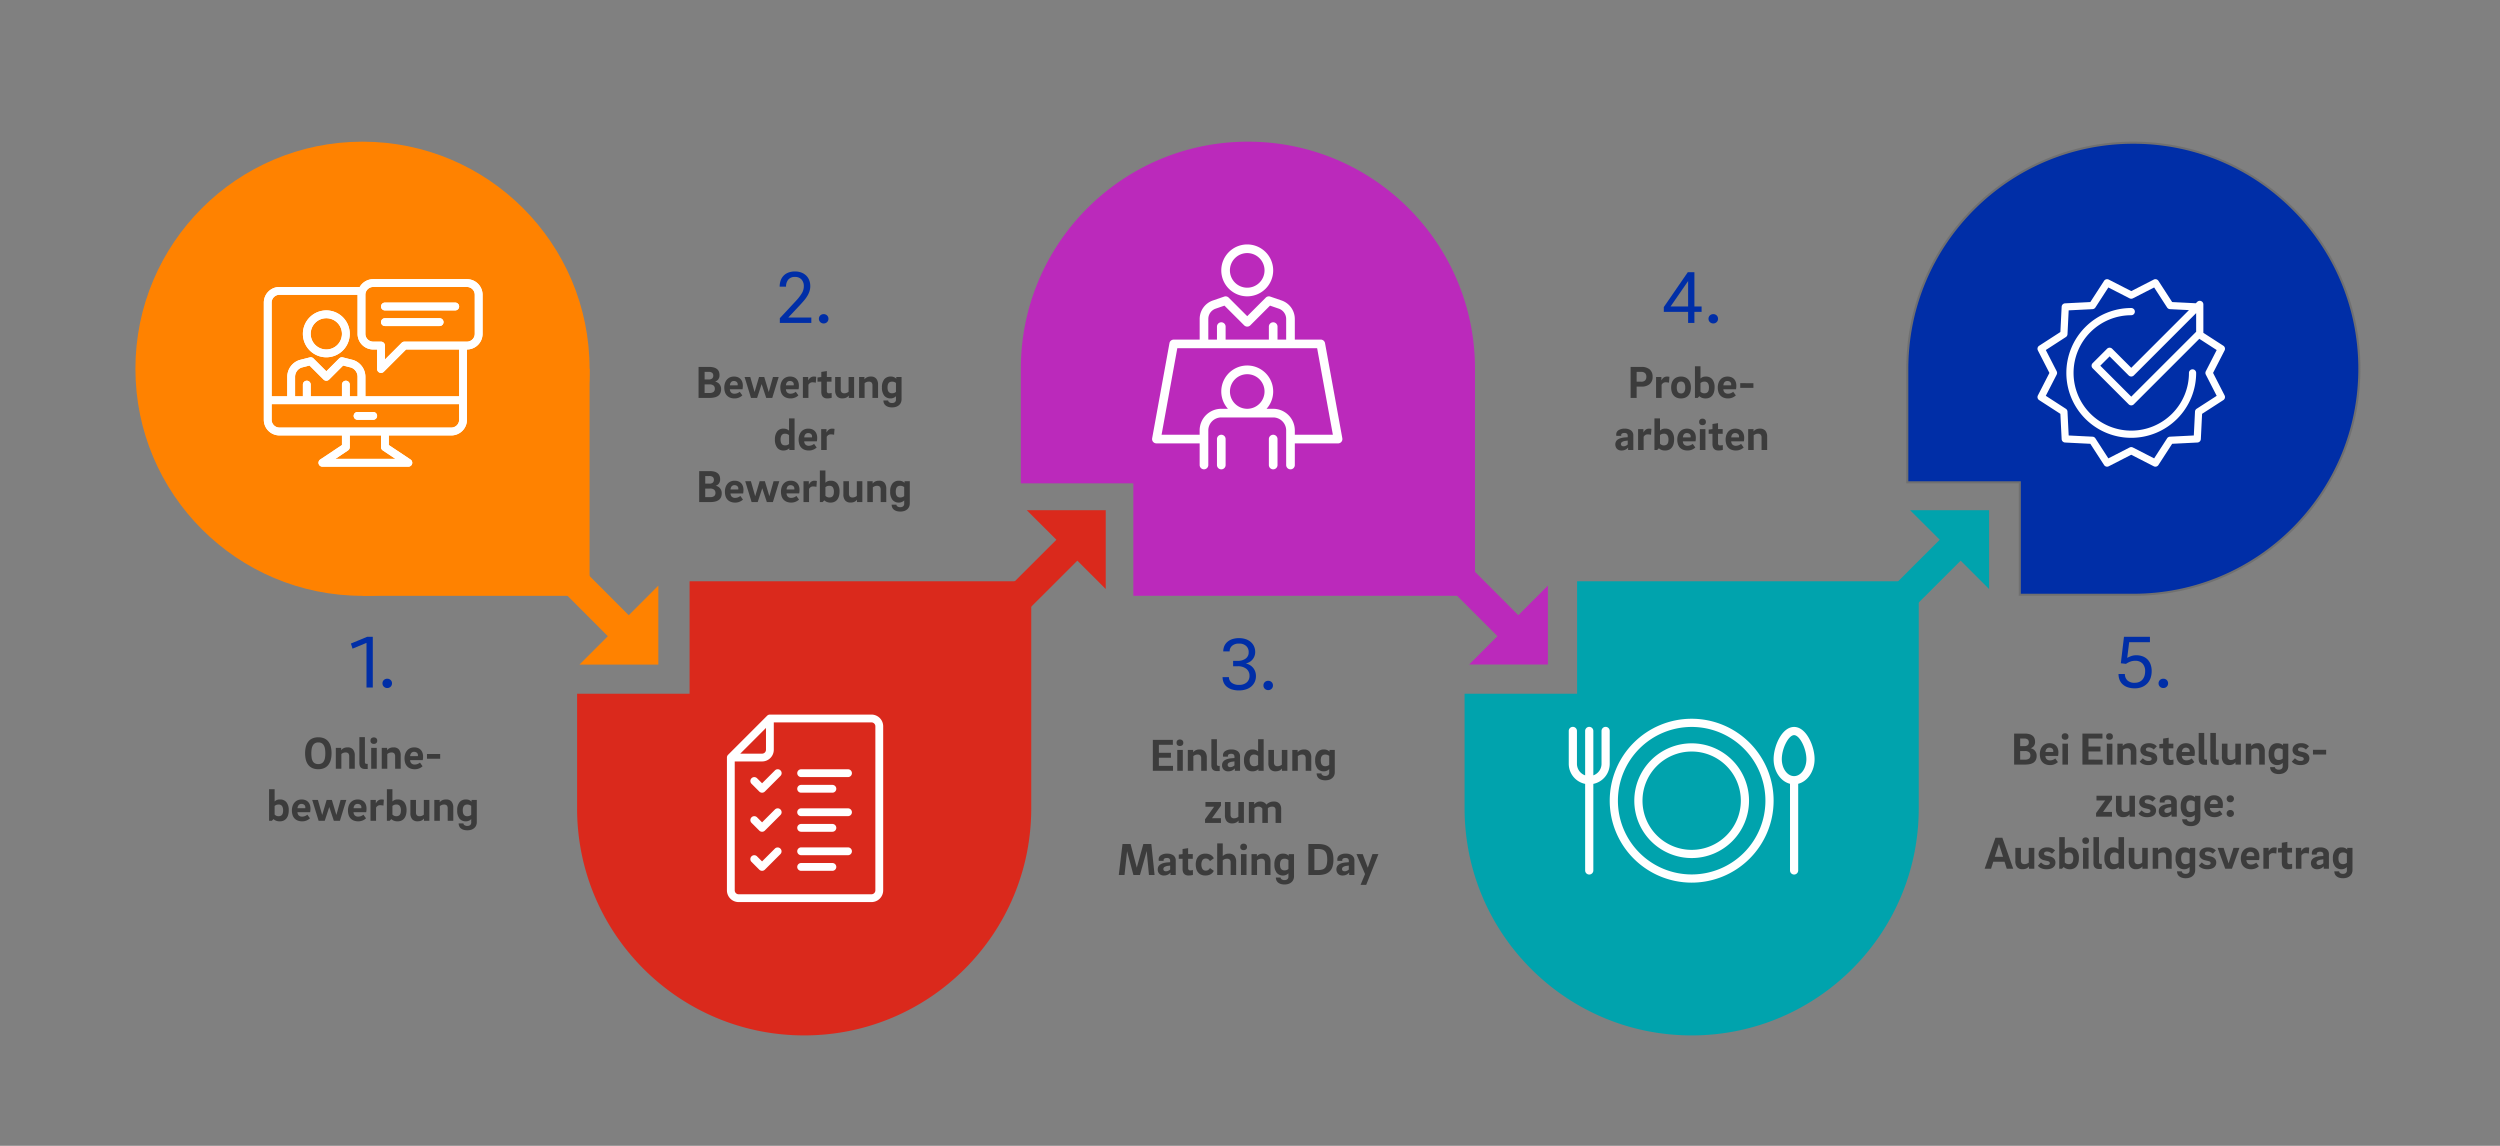
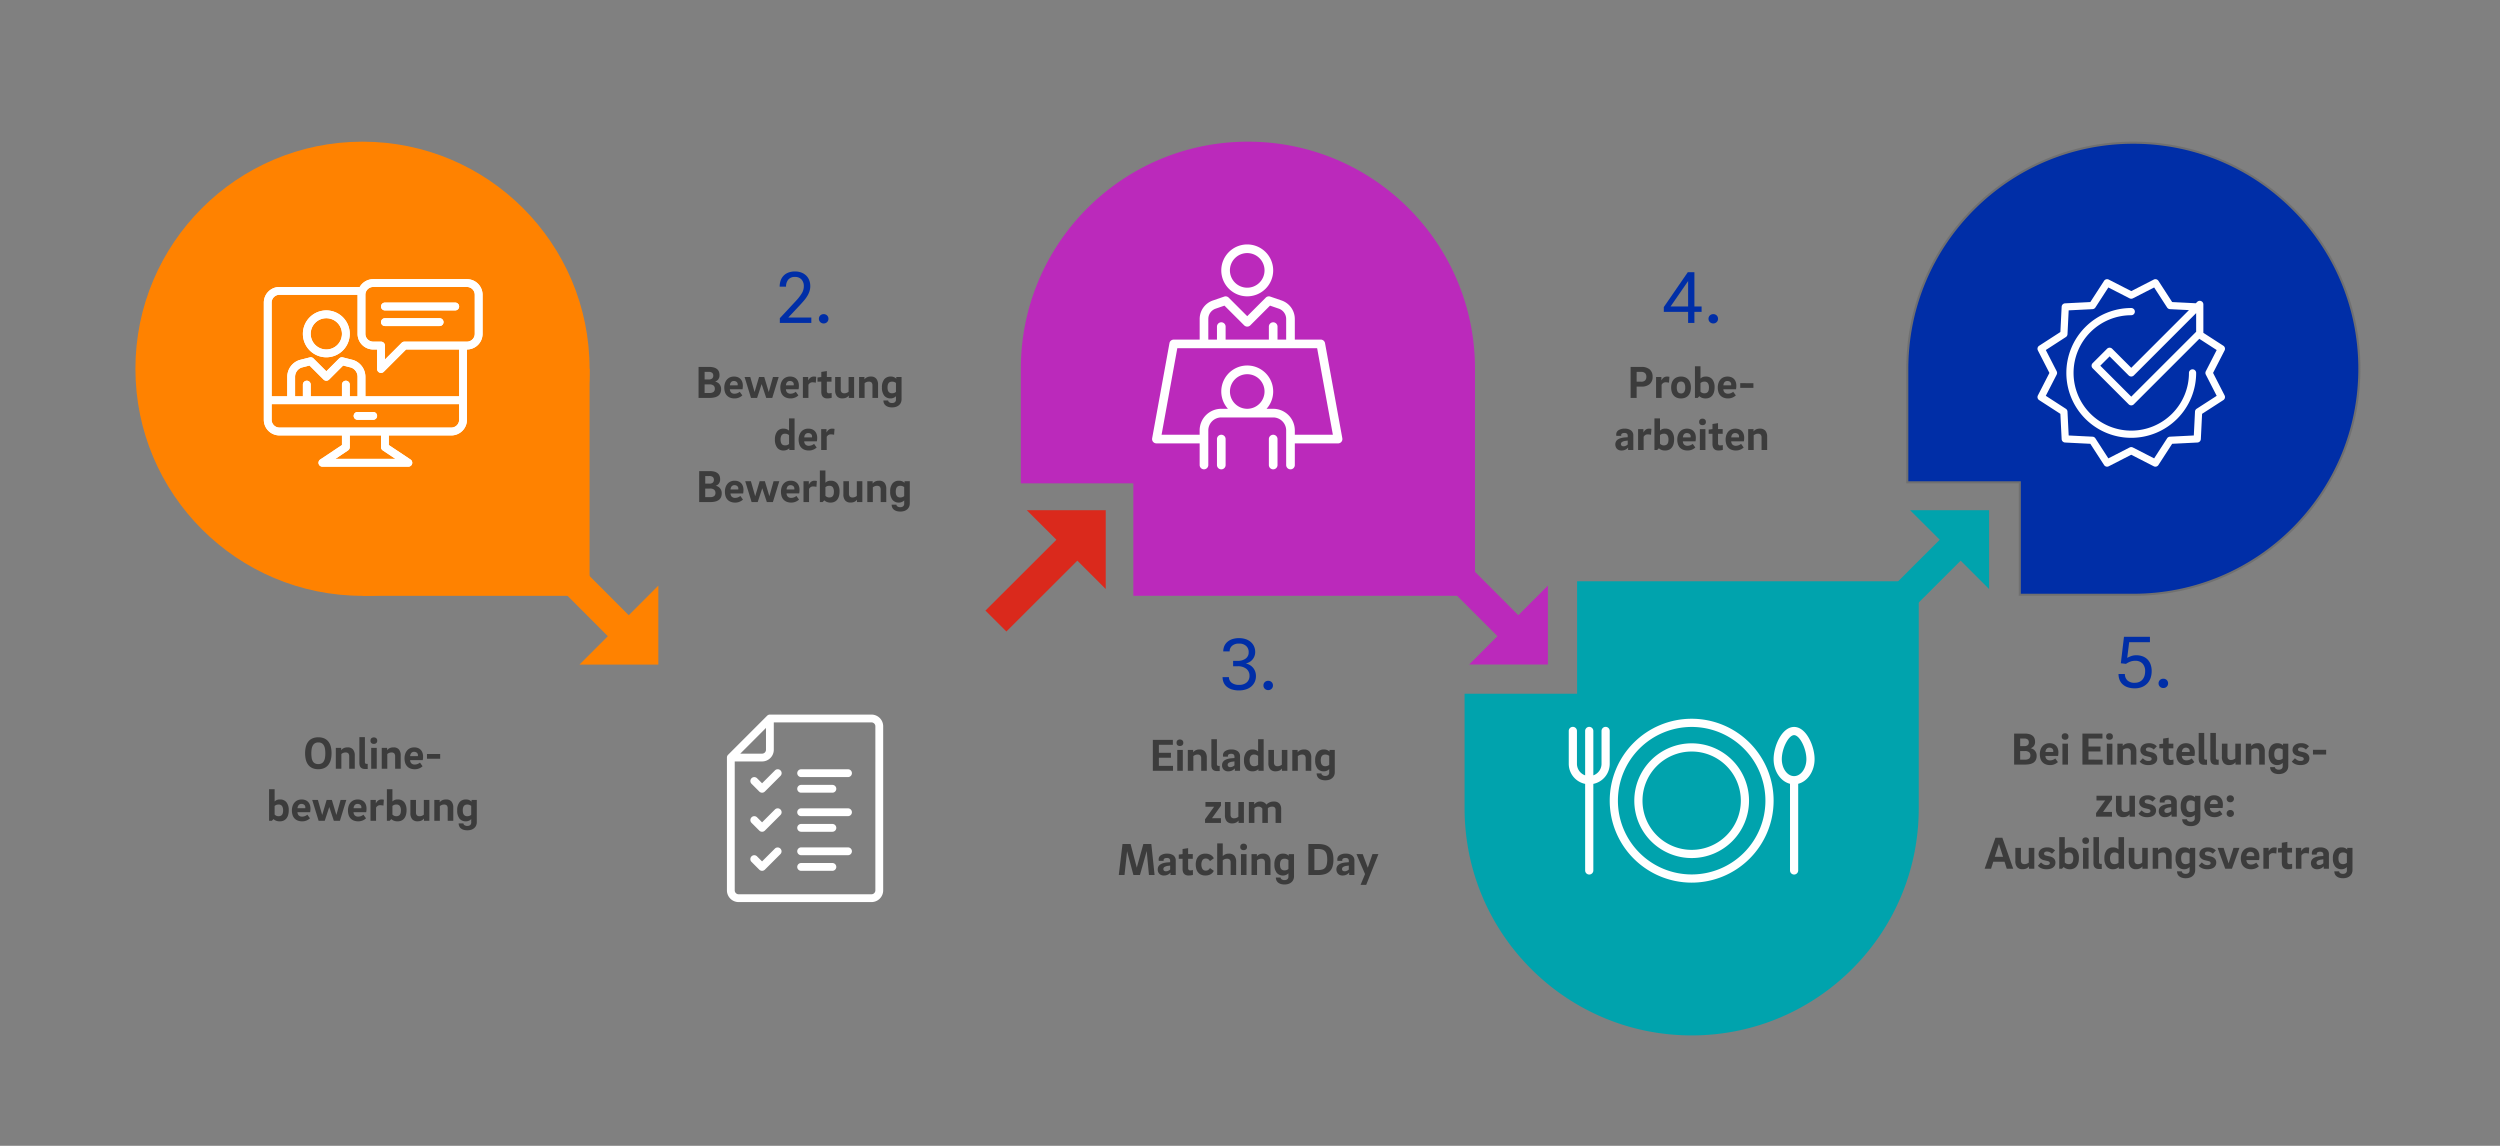
<svg xmlns="http://www.w3.org/2000/svg" width="1200" height="550" viewBox="0 0 1200 550">
  <rect x="0" y="0" width="1200" height="550" fill="#808080" stroke="none" />
  <defs>
    <clipPath id="a">
      <rect width="1200" height="555" />
    </clipPath>
    <clipPath id="c">
      <rect width="1200" height="550" />
    </clipPath>
  </defs>
  <g id="b" clip-path="url(#c)">
    <g transform="translate(0 -2)" clip-path="url(#a)">
      <path d="M-29.557-7.414a14.266,14.266,0,0,0,.143,2.1,4.9,4.9,0,0,0,.514,1.64,2.676,2.676,0,0,0,1.023,1.056,3.3,3.3,0,0,0,1.661.374,3.246,3.246,0,0,0,1.639-.374A2.753,2.753,0,0,0-23.54-3.674,4.9,4.9,0,0,0-23-5.313a13.265,13.265,0,0,0,.154-2.1A13.476,13.476,0,0,0-23-9.526a4.908,4.908,0,0,0-.539-1.65,2.863,2.863,0,0,0-1.023-1.067,3.111,3.111,0,0,0-1.628-.385,3.124,3.124,0,0,0-1.617.385,2.835,2.835,0,0,0-1.034,1.067,5.077,5.077,0,0,0-.55,1.65,12.6,12.6,0,0,0-.166,2.112Zm9.7,0a12.357,12.357,0,0,1-.352,3.025,6.8,6.8,0,0,1-1.111,2.42A5.234,5.234,0,0,1-23.287-.363,6.694,6.694,0,0,1-26.213.22a6.75,6.75,0,0,1-2.948-.583,5.142,5.142,0,0,1-1.958-1.606,6.77,6.77,0,0,1-1.089-2.42,12.737,12.737,0,0,1-.341-3.025,13.246,13.246,0,0,1,.33-3.047,6.633,6.633,0,0,1,1.089-2.431,5.192,5.192,0,0,1,1.969-1.617,6.807,6.807,0,0,1,2.97-.583,6.75,6.75,0,0,1,2.948.583,5.192,5.192,0,0,1,1.969,1.617,6.631,6.631,0,0,1,1.089,2.442,13.286,13.286,0,0,1,.33,3.036Zm2.046-2.618h2.574v1.144a3.141,3.141,0,0,1,1.144-.968,4.184,4.184,0,0,1,1.958-.4A3.186,3.186,0,0,1-9.559-9.24,4.484,4.484,0,0,1-8.7-6.27V0h-2.684V-5.962a2.084,2.084,0,0,0-.4-1.386,1.784,1.784,0,0,0-1.408-.462,2.794,2.794,0,0,0-1.111.231,2.943,2.943,0,0,0-.847.517V0h-2.662Zm13.97-5.148V-3.256a1.078,1.078,0,0,0,.176.693.87.87,0,0,0,.682.209H-2.5V.11H-3.861A3.078,3.078,0,0,1-5.137-.121a2.128,2.128,0,0,1-.814-.627,2.332,2.332,0,0,1-.429-.935A5.374,5.374,0,0,1-6.5-2.86V-15.18Zm3.014,5.148H1.837V0H-.825Zm1.3-1.892a1.869,1.869,0,0,1-1.166-.352,1.4,1.4,0,0,1-.462-1.188,1.468,1.468,0,0,1,.462-1.21,1.793,1.793,0,0,1,1.166-.374,1.751,1.751,0,0,1,1.1.374,1.434,1.434,0,0,1,.484,1.21,1.371,1.371,0,0,1-.484,1.188,1.823,1.823,0,0,1-1.1.352Zm3.762,1.892H6.809v1.144a3.141,3.141,0,0,1,1.144-.968,4.184,4.184,0,0,1,1.958-.4A3.186,3.186,0,0,1,12.485-9.24a4.484,4.484,0,0,1,.858,2.97V0H10.659V-5.962a2.084,2.084,0,0,0-.4-1.386,1.784,1.784,0,0,0-1.4-.462,2.794,2.794,0,0,0-1.111.231,2.943,2.943,0,0,0-.847.517V0H4.235ZM20.119-2.024a3.668,3.668,0,0,0,1.254-.231,4.2,4.2,0,0,0,1.21-.693L23.837-1.21A5.2,5.2,0,0,1,22.3-.2a5.206,5.206,0,0,1-2.178.44,5.707,5.707,0,0,1-2.233-.4,4.159,4.159,0,0,1-1.54-1.089A4.37,4.37,0,0,1,15.455-2.9a7.428,7.428,0,0,1-.286-2.112,6.753,6.753,0,0,1,.3-2.013,4.923,4.923,0,0,1,.88-1.672A4.186,4.186,0,0,1,17.8-9.834a4.647,4.647,0,0,1,2.035-.418,4.664,4.664,0,0,1,1.958.374,3.641,3.641,0,0,1,1.32.99,3.935,3.935,0,0,1,.737,1.4,5.6,5.6,0,0,1,.231,1.6q0,.418-.044.924a4.476,4.476,0,0,1-.132.814h-6.05a2.288,2.288,0,0,0,.6,1.55A2.227,2.227,0,0,0,20.119-2.024ZM21.571-6.05q.022-.11.033-.2a1.167,1.167,0,0,0,.011-.132,1.566,1.566,0,0,0-.539-1.32,1.972,1.972,0,0,0-1.243-.418,1.71,1.71,0,0,0-1.452.6,2.565,2.565,0,0,0-.506,1.463ZM32.285-7.084v2.266H25.949V-7.084Zm-79.464,22.8a3.5,3.5,0,0,1,.9-.66,3.433,3.433,0,0,1,1.606-.308,3.8,3.8,0,0,1,3.212,1.375A6.174,6.174,0,0,1-40.4,19.962a8,8,0,0,1-.275,2.167,4.808,4.808,0,0,1-.814,1.672,3.6,3.6,0,0,1-1.342,1.067,4.3,4.3,0,0,1-1.837.374,4.541,4.541,0,0,1-1.914-.341,3.962,3.962,0,0,1-1.122-.737L-48.54,25h-1.3V9.82h2.662Zm4.07,4.246a3.793,3.793,0,0,0-.473-1.991,1.875,1.875,0,0,0-1.749-.781,2.572,2.572,0,0,0-1.188.231,2.754,2.754,0,0,0-.66.451v4.114a2.359,2.359,0,0,0,.748.55,2.427,2.427,0,0,0,1.1.242,2.485,2.485,0,0,0,1.089-.209,1.678,1.678,0,0,0,.682-.594,2.469,2.469,0,0,0,.352-.9,5.907,5.907,0,0,0,.1-1.113Zm9.174,3.014a3.668,3.668,0,0,0,1.254-.231,4.2,4.2,0,0,0,1.21-.693l1.254,1.738a5.2,5.2,0,0,1-1.54,1.012,5.206,5.206,0,0,1-2.178.44,5.707,5.707,0,0,1-2.233-.4,4.159,4.159,0,0,1-1.54-1.089A4.37,4.37,0,0,1-38.6,22.1a7.428,7.428,0,0,1-.286-2.112,6.753,6.753,0,0,1,.3-2.013,4.923,4.923,0,0,1,.88-1.672,4.186,4.186,0,0,1,1.452-1.133,4.647,4.647,0,0,1,2.035-.418,4.664,4.664,0,0,1,1.958.374,3.641,3.641,0,0,1,1.32.99,3.935,3.935,0,0,1,.737,1.4,5.6,5.6,0,0,1,.231,1.6q0,.418-.044.924a4.476,4.476,0,0,1-.132.814H-36.2a2.288,2.288,0,0,0,.6,1.562,2.227,2.227,0,0,0,1.665.56Zm1.452-4.026q.022-.11.033-.2a1.167,1.167,0,0,0,.011-.132,1.566,1.566,0,0,0-.539-1.32,1.972,1.972,0,0,0-1.243-.418,1.71,1.71,0,0,0-1.452.6,2.565,2.565,0,0,0-.506,1.463ZM-19.7,14.968l2.156,7.216,2.024-7.216h2.75L-15.851,25h-2.9l-2.2-6.644L-23.133,25h-2.926l-3.08-10.032h2.728l2.068,7.216,2.134-7.216Zm12.672,8.008a3.668,3.668,0,0,0,1.254-.231,4.2,4.2,0,0,0,1.21-.693L-3.31,23.79A5.2,5.2,0,0,1-4.851,24.8a5.206,5.206,0,0,1-2.178.44,5.707,5.707,0,0,1-2.233-.4,4.159,4.159,0,0,1-1.54-1.089,4.37,4.37,0,0,1-.891-1.661,7.428,7.428,0,0,1-.286-2.112,6.753,6.753,0,0,1,.3-2.013A4.923,4.923,0,0,1-10.8,16.3a4.186,4.186,0,0,1,1.45-1.134,4.647,4.647,0,0,1,2.035-.418,4.664,4.664,0,0,1,1.958.374,3.641,3.641,0,0,1,1.32.99,3.935,3.935,0,0,1,.737,1.4,5.6,5.6,0,0,1,.231,1.6q0,.418-.044.924a4.476,4.476,0,0,1-.132.814H-9.3a2.288,2.288,0,0,0,.61,1.55,2.227,2.227,0,0,0,1.661.576Zm1.452-4.026q.022-.11.033-.2a1.167,1.167,0,0,0,.011-.132,1.566,1.566,0,0,0-.539-1.32,1.972,1.972,0,0,0-1.243-.418,1.71,1.71,0,0,0-1.452.6,2.565,2.565,0,0,0-.506,1.463Zm7-2.4q.2-.33.44-.66a3.02,3.02,0,0,1,.561-.583,2.65,2.65,0,0,1,.737-.407,2.723,2.723,0,0,1,.946-.154,4.54,4.54,0,0,1,1.144.132l-.2,2.816a6.721,6.721,0,0,0-.792-.143,6.6,6.6,0,0,0-.814-.055,2.033,2.033,0,0,0-1.155.33,2.374,2.374,0,0,0-.781.858V25H-1.155V14.968H1.4v1.584Zm7.942-.836a3.5,3.5,0,0,1,.9-.66,3.433,3.433,0,0,1,1.606-.308,3.8,3.8,0,0,1,3.212,1.375A6.174,6.174,0,0,1,16.14,19.96a8,8,0,0,1-.275,2.167,4.808,4.808,0,0,1-.814,1.672,3.6,3.6,0,0,1-1.342,1.067,4.3,4.3,0,0,1-1.837.374,4.541,4.541,0,0,1-1.917-.34,3.962,3.962,0,0,1-1.122-.737L8,25H6.7V9.82H9.361Zm4.07,4.246a3.793,3.793,0,0,0-.473-1.991,1.875,1.875,0,0,0-1.749-.781,2.572,2.572,0,0,0-1.188.231,2.754,2.754,0,0,0-.66.451v4.114a2.359,2.359,0,0,0,.748.55,2.427,2.427,0,0,0,1.1.242,2.485,2.485,0,0,0,1.089-.209,1.678,1.678,0,0,0,.682-.594,2.469,2.469,0,0,0,.352-.9,5.907,5.907,0,0,0,.094-1.111ZM27.093,25H24.519V23.856a3.141,3.141,0,0,1-1.144.968,4.184,4.184,0,0,1-1.958.4,3.186,3.186,0,0,1-2.574-1.012,4.484,4.484,0,0,1-.858-2.97v-6.27h2.684V20.93a2.084,2.084,0,0,0,.4,1.386,1.784,1.784,0,0,0,1.408.462,2.794,2.794,0,0,0,1.111-.231,2.943,2.943,0,0,0,.847-.517V14.968H27.1Zm2.376-10.032h2.574v1.144a3.141,3.141,0,0,1,1.144-.968,4.184,4.184,0,0,1,1.958-.4,3.186,3.186,0,0,1,2.574,1.012,4.484,4.484,0,0,1,.858,2.97V25H35.893V19.038a2.084,2.084,0,0,0-.4-1.386,1.784,1.784,0,0,0-1.408-.462,2.794,2.794,0,0,0-1.111.231,2.943,2.943,0,0,0-.847.517V25H29.469Zm20.394,0V25.616a4.014,4.014,0,0,1-.308,1.584,3.474,3.474,0,0,1-.9,1.254,4.125,4.125,0,0,1-1.441.814A6.552,6.552,0,0,1,43.5,29.3a3.769,3.769,0,0,1-1.3-.693,2.861,2.861,0,0,1-.781-1.045,3.292,3.292,0,0,1-.264-1.331h2.288a1.079,1.079,0,0,0,.473.825,2.173,2.173,0,0,0,1.4.385,1.952,1.952,0,0,0,1.4-.451,1.607,1.607,0,0,0,.473-1.221V24.164a3.2,3.2,0,0,1-1.144.792,3.453,3.453,0,0,1-1.342.286,3.808,3.808,0,0,1-3.168-1.353,6.186,6.186,0,0,1-1.078-3.927,6.014,6.014,0,0,1,1.089-3.872,3.8,3.8,0,0,1,3.135-1.342,3.622,3.622,0,0,1,1.639.319,4,4,0,0,1,1.023.715v-.814Zm-6.732,4.994a5.907,5.907,0,0,0,.1,1.111,2.365,2.365,0,0,0,.352.891,1.815,1.815,0,0,0,.671.594,2.254,2.254,0,0,0,1.056.22,3,3,0,0,0,1.067-.187,2.232,2.232,0,0,0,.8-.495V17.828a2.885,2.885,0,0,0-.693-.418,2.787,2.787,0,0,0-1.177-.22,2.355,2.355,0,0,0-1.056.209,1.675,1.675,0,0,0-.66.572,2.515,2.515,0,0,0-.352.88A5.335,5.335,0,0,0,43.131,19.962Z" transform="translate(179 371)" fill="#3c3c3c" />
      <path d="M-50.688-14.872h5.148a7.774,7.774,0,0,1,2.255.286,4.14,4.14,0,0,1,1.529.8,2.983,2.983,0,0,1,.858,1.232,4.577,4.577,0,0,1,.264,1.6A3.308,3.308,0,0,1-41.2-8.943a3.077,3.077,0,0,1-1.551,1.089,4.429,4.429,0,0,1,1.078.418,3.332,3.332,0,0,1,.924.737,3.589,3.589,0,0,1,.638,1.067,3.829,3.829,0,0,1,.242,1.408,4.5,4.5,0,0,1-.4,1.98A3.27,3.27,0,0,1-41.393-.935a5.016,5.016,0,0,1-1.771.715,11.133,11.133,0,0,1-2.31.22h-5.214Zm5.126,12.5a3.229,3.229,0,0,0,2.079-.517,1.9,1.9,0,0,0,.6-1.529,1.974,1.974,0,0,0-.594-1.507,3.036,3.036,0,0,0-2.09-.561h-2.222v4.114Zm-.33-6.49a2.482,2.482,0,0,0,1.771-.5,1.828,1.828,0,0,0,.495-1.353,1.732,1.732,0,0,0-.495-1.3,2.561,2.561,0,0,0-1.793-.484h-1.87v3.63Zm12.5,6.842a3.668,3.668,0,0,0,1.254-.231,4.2,4.2,0,0,0,1.21-.693l1.254,1.738A5.2,5.2,0,0,1-31.218-.2,5.206,5.206,0,0,1-33.4.242a5.707,5.707,0,0,1-2.233-.4,4.159,4.159,0,0,1-1.54-1.089A4.37,4.37,0,0,1-38.06-2.9a7.428,7.428,0,0,1-.286-2.112,6.753,6.753,0,0,1,.3-2.013,4.923,4.923,0,0,1,.88-1.672A4.186,4.186,0,0,1-35.714-9.83a4.647,4.647,0,0,1,2.035-.418,4.664,4.664,0,0,1,1.958.374,3.641,3.641,0,0,1,1.32.99,3.935,3.935,0,0,1,.737,1.4,5.6,5.6,0,0,1,.231,1.6q0,.418-.044.924a4.476,4.476,0,0,1-.132.814h-6.05a2.288,2.288,0,0,0,.6,1.562,2.227,2.227,0,0,0,1.659.56Zm1.452-4.026q.022-.11.033-.2A1.167,1.167,0,0,0-31.9-6.38a1.566,1.566,0,0,0-.539-1.32,1.972,1.972,0,0,0-1.243-.418,1.71,1.71,0,0,0-1.452.6A2.565,2.565,0,0,0-35.64-6.05Zm12.782-3.982L-17-2.812l2.024-7.216h2.75L-15.312,0h-2.9l-2.2-6.644L-22.594,0H-25.52L-28.6-10.032h2.728L-23.8-2.816l2.134-7.216Zm12.668,8a3.668,3.668,0,0,0,1.254-.231,4.2,4.2,0,0,0,1.21-.693L-2.772-1.21A5.2,5.2,0,0,1-4.312-.2,5.206,5.206,0,0,1-6.49.242a5.707,5.707,0,0,1-2.233-.4,4.159,4.159,0,0,1-1.54-1.089A4.37,4.37,0,0,1-11.154-2.9a7.428,7.428,0,0,1-.286-2.112,6.753,6.753,0,0,1,.3-2.013A4.923,4.923,0,0,1-10.26-8.7,4.186,4.186,0,0,1-8.811-9.834a4.647,4.647,0,0,1,2.035-.418,4.664,4.664,0,0,1,1.958.374,3.641,3.641,0,0,1,1.32.99,3.935,3.935,0,0,1,.737,1.4A5.6,5.6,0,0,1-2.53-5.9q0,.418-.044.924a4.476,4.476,0,0,1-.132.814h-6.05A2.288,2.288,0,0,0-8.151-2.6a2.227,2.227,0,0,0,1.661.576ZM-5.038-6.05q.022-.11.033-.2a1.167,1.167,0,0,0,.011-.132A1.566,1.566,0,0,0-5.533-7.7a1.972,1.972,0,0,0-1.243-.418,1.71,1.71,0,0,0-1.452.6A2.565,2.565,0,0,0-8.734-6.05Zm7-2.4q.2-.33.44-.66a3.02,3.02,0,0,1,.561-.583A2.65,2.65,0,0,1,3.7-10.1a2.723,2.723,0,0,1,.946-.154,4.54,4.54,0,0,1,1.144.132L5.588-7.3A6.721,6.721,0,0,0,4.8-7.447,6.594,6.594,0,0,0,3.982-7.5a2.033,2.033,0,0,0-1.155.33,2.374,2.374,0,0,0-.781.858V0H-.616V-10.032H1.936v1.584ZM10.89-3.3a.963.963,0,0,0,.281.814.963.963,0,0,0,.819.264,4.3,4.3,0,0,0,.583-.044,3.838,3.838,0,0,0,.605-.132l.044,2.31a4.214,4.214,0,0,1-.968.242,7.95,7.95,0,0,1-1.166.088A3.264,3.264,0,0,1,9.768,0a2.344,2.344,0,0,1-.891-.66,2.618,2.618,0,0,1-.5-1,4.942,4.942,0,0,1-.154-1.265V-7.788H6.4V-9.812l1.826-.22v-2.442l2.662-.418v2.86h2.244v2.244H10.89ZM23.98,0H21.406V-1.144a3.141,3.141,0,0,1-1.144.968A4.184,4.184,0,0,1,18.3.22,3.186,3.186,0,0,1,15.73-.792a4.484,4.484,0,0,1-.858-2.97v-6.27h2.684V-4.07a2.084,2.084,0,0,0,.4,1.386,1.784,1.784,0,0,0,1.408.462,2.794,2.794,0,0,0,1.111-.231,2.943,2.943,0,0,0,.847-.517v-7.062H23.98Zm2.376-10.032H28.93v1.144a3.141,3.141,0,0,1,1.144-.968,4.184,4.184,0,0,1,1.958-.4A3.186,3.186,0,0,1,34.606-9.24a4.484,4.484,0,0,1,.858,2.97V0H32.78V-5.962a2.084,2.084,0,0,0-.4-1.386,1.784,1.784,0,0,0-1.408-.462,2.794,2.794,0,0,0-1.111.231,2.943,2.943,0,0,0-.847.517V0H26.356Zm20.394,0V.616A4.014,4.014,0,0,1,46.442,2.2a3.474,3.474,0,0,1-.9,1.254,4.125,4.125,0,0,1-1.441.814,5.928,5.928,0,0,1-1.9.286,5.9,5.9,0,0,1-1.82-.254,3.769,3.769,0,0,1-1.3-.693A2.861,2.861,0,0,1,38.3,2.563a3.292,3.292,0,0,1-.264-1.331h2.288a1.079,1.079,0,0,0,.473.825,2.173,2.173,0,0,0,1.4.385,1.952,1.952,0,0,0,1.4-.451A1.607,1.607,0,0,0,44.066.77V-.836a3.2,3.2,0,0,1-1.144.792A3.453,3.453,0,0,1,41.58.242a3.808,3.808,0,0,1-3.168-1.353,6.186,6.186,0,0,1-1.078-3.927A6.014,6.014,0,0,1,38.423-8.91a3.8,3.8,0,0,1,3.135-1.342,3.622,3.622,0,0,1,1.639.319,4,4,0,0,1,1.023.715v-.814ZM40.018-5.038a5.907,5.907,0,0,0,.1,1.111,2.365,2.365,0,0,0,.352.891,1.815,1.815,0,0,0,.671.594,2.254,2.254,0,0,0,1.056.22,3,3,0,0,0,1.067-.187,2.232,2.232,0,0,0,.8-.5V-7.172a2.885,2.885,0,0,0-.693-.418A2.787,2.787,0,0,0,42.2-7.81a2.355,2.355,0,0,0-1.06.21,1.675,1.675,0,0,0-.66.572,2.515,2.515,0,0,0-.352.88,5.335,5.335,0,0,0-.11,1.11ZM-7.26,9.82H-4.6V25H-7.13v-.814a4.027,4.027,0,0,1-1.155.748,3.951,3.951,0,0,1-1.617.308,3.653,3.653,0,0,1-3.069-1.375,6.249,6.249,0,0,1-1.067-3.905,6.174,6.174,0,0,1,1.056-3.839,3.671,3.671,0,0,1,3.1-1.375,3.856,3.856,0,0,1,1.617.308,3.194,3.194,0,0,1,1,.66Zm-4.07,10.142a5.334,5.334,0,0,0,.11,1.111,2.759,2.759,0,0,0,.352.9,1.617,1.617,0,0,0,.66.594,2.355,2.355,0,0,0,1.056.209,2.909,2.909,0,0,0,1.144-.2A2.356,2.356,0,0,0-7.26,22.1V17.872a2.957,2.957,0,0,0-.726-.462,2.711,2.711,0,0,0-1.166-.22,1.828,1.828,0,0,0-1.7.781,3.793,3.793,0,0,0-.478,1.991ZM2.288,22.976a3.668,3.668,0,0,0,1.254-.231,4.2,4.2,0,0,0,1.21-.693L6.006,23.79a5.2,5.2,0,0,1-1.54,1.01,5.206,5.206,0,0,1-2.178.44,5.707,5.707,0,0,1-2.233-.4,4.159,4.159,0,0,1-1.54-1.089A4.37,4.37,0,0,1-2.376,22.1a7.428,7.428,0,0,1-.286-2.112,6.753,6.753,0,0,1,.3-2.013,4.923,4.923,0,0,1,.88-1.672A4.186,4.186,0,0,1-.033,15.166,4.647,4.647,0,0,1,2,14.748a4.664,4.664,0,0,1,1.958.374,3.641,3.641,0,0,1,1.32.99,3.935,3.935,0,0,1,.737,1.4,5.6,5.6,0,0,1,.231,1.6q0,.418-.044.924a4.476,4.476,0,0,1-.132.814H.022A2.288,2.288,0,0,0,.627,22.4a2.227,2.227,0,0,0,1.661.576ZM3.74,18.95q.022-.11.033-.2a1.167,1.167,0,0,0,.011-.132,1.566,1.566,0,0,0-.539-1.32A1.972,1.972,0,0,0,2,16.882a1.71,1.71,0,0,0-1.452.6,2.565,2.565,0,0,0-.5,1.468Zm7-2.4q.2-.33.44-.66a3.02,3.02,0,0,1,.561-.583,2.65,2.65,0,0,1,.737-.407,2.723,2.723,0,0,1,.946-.154,4.54,4.54,0,0,1,1.144.132l-.2,2.816a6.721,6.721,0,0,0-.792-.143,6.6,6.6,0,0,0-.814-.055,2.033,2.033,0,0,0-1.155.33,2.374,2.374,0,0,0-.781.858V25H8.162V14.968h2.552v1.584ZM-50.391,35.128h5.148a7.774,7.774,0,0,1,2.255.286,4.14,4.14,0,0,1,1.529.8,2.983,2.983,0,0,1,.858,1.232,4.577,4.577,0,0,1,.264,1.6,3.308,3.308,0,0,1-.561,2.013,3.077,3.077,0,0,1-1.551,1.089,4.429,4.429,0,0,1,1.078.418,3.332,3.332,0,0,1,.924.737,3.589,3.589,0,0,1,.638,1.067,3.829,3.829,0,0,1,.242,1.408,4.5,4.5,0,0,1-.4,1.98A3.27,3.27,0,0,1-41.1,49.065a5.016,5.016,0,0,1-1.771.715,11.133,11.133,0,0,1-2.31.22H-50.4Zm5.126,12.5a3.229,3.229,0,0,0,2.079-.517,1.9,1.9,0,0,0,.6-1.529,1.974,1.974,0,0,0-.594-1.507,3.036,3.036,0,0,0-2.09-.561h-2.222v4.114Zm-.33-6.49a2.482,2.482,0,0,0,1.771-.495,1.828,1.828,0,0,0,.495-1.353,1.732,1.732,0,0,0-.495-1.3,2.561,2.561,0,0,0-1.793-.484h-1.87v3.63Zm12.5,6.842a3.668,3.668,0,0,0,1.254-.231,4.2,4.2,0,0,0,1.21-.693l1.254,1.738a5.2,5.2,0,0,1-1.54,1.012,5.206,5.206,0,0,1-2.178.44,5.707,5.707,0,0,1-2.233-.4,4.159,4.159,0,0,1-1.54-1.089,4.37,4.37,0,0,1-.891-1.661,7.428,7.428,0,0,1-.286-2.112,6.753,6.753,0,0,1,.3-2.013,4.923,4.923,0,0,1,.88-1.672,4.186,4.186,0,0,1,1.452-1.133,4.647,4.647,0,0,1,2.035-.418,4.664,4.664,0,0,1,1.958.374,3.641,3.641,0,0,1,1.32.99,3.935,3.935,0,0,1,.737,1.4,5.6,5.6,0,0,1,.231,1.6q0,.418-.044.924a4.476,4.476,0,0,1-.132.814h-6.05a2.288,2.288,0,0,0,.6,1.562,2.227,2.227,0,0,0,1.658.564Zm1.452-4.026q.022-.11.033-.2a1.167,1.167,0,0,0,.011-.132,1.566,1.566,0,0,0-.539-1.32,1.972,1.972,0,0,0-1.243-.418,1.71,1.71,0,0,0-1.452.6,2.565,2.565,0,0,0-.506,1.463Zm12.782-3.982,2.156,7.216,2.024-7.216h2.75L-15.015,50h-2.9l-2.2-6.644L-22.3,50h-2.926L-28.3,39.968h2.728l2.068,7.216,2.134-7.216ZM-6.189,47.98a3.668,3.668,0,0,0,1.254-.231,4.2,4.2,0,0,0,1.21-.693l1.254,1.738A5.2,5.2,0,0,1-4.015,49.8a5.206,5.206,0,0,1-2.178.44,5.707,5.707,0,0,1-2.233-.4,4.159,4.159,0,0,1-1.54-1.089,4.37,4.37,0,0,1-.891-1.661,7.428,7.428,0,0,1-.286-2.112,6.753,6.753,0,0,1,.3-2.013,4.923,4.923,0,0,1,.88-1.672A4.186,4.186,0,0,1-8.511,40.16a4.647,4.647,0,0,1,2.035-.418,4.664,4.664,0,0,1,1.958.374,3.641,3.641,0,0,1,1.32.99,3.935,3.935,0,0,1,.737,1.4,5.6,5.6,0,0,1,.231,1.6q0,.418-.044.924a4.476,4.476,0,0,1-.132.814h-6.05a2.288,2.288,0,0,0,.6,1.556,2.227,2.227,0,0,0,1.661.576Zm1.452-4.026q.022-.11.033-.2a1.167,1.167,0,0,0,0-.134,1.566,1.566,0,0,0-.539-1.32,1.972,1.972,0,0,0-1.243-.418,1.71,1.71,0,0,0-1.452.6,2.565,2.565,0,0,0-.506,1.463Zm7-2.4q.2-.33.44-.66a3.02,3.02,0,0,1,.561-.583A2.65,2.65,0,0,1,4,39.9a2.723,2.723,0,0,1,.946-.154,4.54,4.54,0,0,1,1.144.132l-.2,2.816a6.721,6.721,0,0,0-.792-.143,6.593,6.593,0,0,0-.814-.055,2.033,2.033,0,0,0-1.155.33,2.374,2.374,0,0,0-.781.858V50H-.319V39.968H2.233v1.584Zm7.942-.836a3.5,3.5,0,0,1,.9-.66,3.433,3.433,0,0,1,1.606-.308,3.8,3.8,0,0,1,3.212,1.375,6.174,6.174,0,0,1,1.056,3.839,8,8,0,0,1-.275,2.167A4.808,4.808,0,0,1,15.89,48.8a3.6,3.6,0,0,1-1.342,1.067,4.3,4.3,0,0,1-1.837.374A4.541,4.541,0,0,1,10.8,49.9a3.962,3.962,0,0,1-1.122-.737L8.833,50h-1.3V34.82H10.2Zm4.07,4.246a3.793,3.793,0,0,0-.473-1.991,1.875,1.875,0,0,0-1.749-.781,2.572,2.572,0,0,0-1.188.231,2.754,2.754,0,0,0-.66.451v4.114a2.359,2.359,0,0,0,.748.55,2.426,2.426,0,0,0,1.1.242,2.485,2.485,0,0,0,1.089-.209,1.678,1.678,0,0,0,.682-.594,2.469,2.469,0,0,0,.352-.9,5.907,5.907,0,0,0,.091-1.115ZM27.929,50H25.355V48.856a3.141,3.141,0,0,1-1.144.968,4.184,4.184,0,0,1-1.958.4,3.186,3.186,0,0,1-2.574-1.012,4.484,4.484,0,0,1-.858-2.97v-6.27H21.5V45.93a2.084,2.084,0,0,0,.4,1.386,1.784,1.784,0,0,0,1.408.462,2.794,2.794,0,0,0,1.111-.231,2.943,2.943,0,0,0,.847-.517V39.968h2.662Zm2.376-10.032h2.574v1.144a3.141,3.141,0,0,1,1.144-.968,4.184,4.184,0,0,1,1.958-.4,3.186,3.186,0,0,1,2.574,1.012,4.484,4.484,0,0,1,.858,2.97V50H36.729V44.038a2.084,2.084,0,0,0-.4-1.386,1.784,1.784,0,0,0-1.408-.462,2.794,2.794,0,0,0-1.111.231,2.943,2.943,0,0,0-.847.517V50H30.305Zm20.394,0V50.616a4.014,4.014,0,0,1-.308,1.584,3.474,3.474,0,0,1-.9,1.254,4.125,4.125,0,0,1-1.441.814,6.552,6.552,0,0,1-3.718.033,3.769,3.769,0,0,1-1.3-.693,2.861,2.861,0,0,1-.781-1.045,3.292,3.292,0,0,1-.264-1.331h2.288a1.079,1.079,0,0,0,.473.825,2.173,2.173,0,0,0,1.4.385,1.952,1.952,0,0,0,1.4-.451,1.607,1.607,0,0,0,.473-1.221V49.164a3.2,3.2,0,0,1-1.144.792,3.453,3.453,0,0,1-1.342.286,3.808,3.808,0,0,1-3.168-1.353,6.186,6.186,0,0,1-1.078-3.927,6.014,6.014,0,0,1,1.089-3.872,3.8,3.8,0,0,1,3.135-1.342,3.622,3.622,0,0,1,1.639.319,4,4,0,0,1,1.023.715v-.814Zm-6.732,4.994a5.907,5.907,0,0,0,.1,1.111,2.365,2.365,0,0,0,.352.891,1.815,1.815,0,0,0,.671.594,2.254,2.254,0,0,0,1.056.22,2.994,2.994,0,0,0,1.067-.187,2.232,2.232,0,0,0,.8-.495V42.828a2.885,2.885,0,0,0-.693-.418,2.787,2.787,0,0,0-1.177-.22,2.355,2.355,0,0,0-1.056.209,1.675,1.675,0,0,0-.66.572,2.515,2.515,0,0,0-.352.88,5.335,5.335,0,0,0-.108,1.111Z" transform="translate(386 193)" fill="#3c3c3c" />
      <path d="M-35.959-2.376V0h-9.68V-14.872h9.614V-12.5h-6.71v3.828h5.786V-6.3h-5.786V-2.38Zm2.046-7.656h2.662V0h-2.662Zm1.3-1.892a1.869,1.869,0,0,1-1.166-.352,1.4,1.4,0,0,1-.462-1.188,1.468,1.468,0,0,1,.462-1.21,1.793,1.793,0,0,1,1.166-.374,1.751,1.751,0,0,1,1.1.374,1.434,1.434,0,0,1,.484,1.21,1.371,1.371,0,0,1-.484,1.188,1.823,1.823,0,0,1-1.1.352Zm3.762,1.892h2.574v1.144a3.141,3.141,0,0,1,1.144-.968,4.184,4.184,0,0,1,1.958-.4A3.186,3.186,0,0,1-20.6-9.24a4.484,4.484,0,0,1,.858,2.97V0h-2.684V-5.962a2.084,2.084,0,0,0-.4-1.386,1.784,1.784,0,0,0-1.408-.462,2.794,2.794,0,0,0-1.111.231,2.943,2.943,0,0,0-.847.517V0h-2.662Zm13.97-5.148V-3.256a1.078,1.078,0,0,0,.176.693.87.87,0,0,0,.682.209h.484V.11H-14.9a3.078,3.078,0,0,1-1.276-.231A2.128,2.128,0,0,1-17-.748a2.332,2.332,0,0,1-.429-.935A5.373,5.373,0,0,1-17.55-2.86V-15.18ZM-6.281,0V-1.166a4.27,4.27,0,0,1-1.265.99A4.039,4.039,0,0,1-9.471.242a2.954,2.954,0,0,1-2.134-.781,2.832,2.832,0,0,1-.814-2.145A2.842,2.842,0,0,1-12.078-4.1,2.866,2.866,0,0,1-11.1-5.115a5.3,5.3,0,0,1,1.53-.638,10.509,10.509,0,0,1,2.013-.3l1.1-.088v-.638a1.475,1.475,0,0,0-.33-1.012,1.677,1.677,0,0,0-1.276-.374,1.988,1.988,0,0,0-1.155.275A.824.824,0,0,0-9.6-7.2v.4h-2.31a3.47,3.47,0,0,1-.066-.682A2.343,2.343,0,0,1-10.89-9.493a5.183,5.183,0,0,1,3-.759,4.949,4.949,0,0,1,2.981.825A3.032,3.032,0,0,1-3.773-6.8V0ZM-9.713-2.86a.986.986,0,0,0,.33.8,1.4,1.4,0,0,0,.924.275,2.611,2.611,0,0,0,1.1-.242,3.068,3.068,0,0,0,.9-.616V-4.532l-1.078.154a4.042,4.042,0,0,0-1.628.517A1.138,1.138,0,0,0-9.713-2.86ZM4.895-15.18H7.557V0H5.027V-.814a4.027,4.027,0,0,1-1.155.748A3.951,3.951,0,0,1,2.255.242,3.653,3.653,0,0,1-.814-1.133a6.249,6.249,0,0,1-1.067-3.9A6.174,6.174,0,0,1-.825-8.877a3.671,3.671,0,0,1,3.1-1.375,3.856,3.856,0,0,1,1.617.308,3.194,3.194,0,0,1,1,.66ZM.825-5.038a5.334,5.334,0,0,0,.11,1.111,2.759,2.759,0,0,0,.352.9,1.617,1.617,0,0,0,.66.594A2.355,2.355,0,0,0,3-2.222a2.909,2.909,0,0,0,1.144-.2A2.356,2.356,0,0,0,4.9-2.9V-7.128a2.957,2.957,0,0,0-.726-.462A2.711,2.711,0,0,0,3-7.81a1.828,1.828,0,0,0-1.7.781A3.793,3.793,0,0,0,.825-5.038ZM18.931,0H16.357V-1.144a3.141,3.141,0,0,1-1.144.968,4.184,4.184,0,0,1-1.958.4A3.186,3.186,0,0,1,10.681-.792a4.484,4.484,0,0,1-.858-2.97v-6.27h2.684V-4.07a2.084,2.084,0,0,0,.4,1.386,1.784,1.784,0,0,0,1.408.462,2.794,2.794,0,0,0,1.111-.231,2.943,2.943,0,0,0,.847-.517v-7.062h2.662Zm2.376-10.032h2.574v1.144a3.141,3.141,0,0,1,1.144-.968,4.184,4.184,0,0,1,1.958-.4A3.186,3.186,0,0,1,29.557-9.24a4.484,4.484,0,0,1,.858,2.97V0H27.731V-5.962a2.084,2.084,0,0,0-.4-1.386,1.784,1.784,0,0,0-1.408-.462,2.794,2.794,0,0,0-1.111.231,2.943,2.943,0,0,0-.847.517V0H21.307Zm20.394,0V.616A4.014,4.014,0,0,1,41.393,2.2a3.474,3.474,0,0,1-.9,1.254,4.125,4.125,0,0,1-1.441.814,5.928,5.928,0,0,1-1.9.286,5.9,5.9,0,0,1-1.82-.254,3.769,3.769,0,0,1-1.3-.693,2.861,2.861,0,0,1-.781-1.045,3.292,3.292,0,0,1-.264-1.331h2.288a1.079,1.079,0,0,0,.473.825,2.173,2.173,0,0,0,1.4.385,1.952,1.952,0,0,0,1.4-.451A1.607,1.607,0,0,0,39.017.77V-.836a3.2,3.2,0,0,1-1.144.792,3.453,3.453,0,0,1-1.342.286,3.808,3.808,0,0,1-3.168-1.353,6.186,6.186,0,0,1-1.078-3.927A6.014,6.014,0,0,1,33.374-8.91a3.8,3.8,0,0,1,3.135-1.342,3.622,3.622,0,0,1,1.639.319,4,4,0,0,1,1.023.715v-.814ZM34.969-5.038a5.908,5.908,0,0,0,.1,1.111,2.365,2.365,0,0,0,.352.891,1.815,1.815,0,0,0,.671.594,2.254,2.254,0,0,0,1.056.22,3,3,0,0,0,1.067-.187,2.232,2.232,0,0,0,.8-.5V-7.172a2.885,2.885,0,0,0-.693-.418,2.787,2.787,0,0,0-1.177-.22,2.355,2.355,0,0,0-1.056.209,1.675,1.675,0,0,0-.66.572,2.515,2.515,0,0,0-.352.88,5.335,5.335,0,0,0-.108,1.111ZM-12.925,16.706l-4.312,6.028h4.29V25h-7.634V23.262l4.356-6.028h-4.158V14.968h7.458Zm11,8.294H-4.5V23.856a3.141,3.141,0,0,1-1.144.968,4.184,4.184,0,0,1-1.958.4,3.186,3.186,0,0,1-2.574-1.012,4.484,4.484,0,0,1-.858-2.97v-6.27H-8.35V20.93a2.084,2.084,0,0,0,.4,1.386,1.784,1.784,0,0,0,1.408.462,2.794,2.794,0,0,0,1.111-.231,2.943,2.943,0,0,0,.847-.517V14.968h2.662ZM.451,14.968H3.025v1.144a4.631,4.631,0,0,1,1.089-.935,3.156,3.156,0,0,1,1.727-.429,3.681,3.681,0,0,1,1.9.418A3.888,3.888,0,0,1,8.9,16.222a4.15,4.15,0,0,1,1.287-1,4.542,4.542,0,0,1,2.189-.473,3.482,3.482,0,0,1,2.75.957,4.148,4.148,0,0,1,.836,2.8V25H13.277V18.73A1.612,1.612,0,0,0,12.9,17.6a1.709,1.709,0,0,0-1.3-.407,3.042,3.042,0,0,0-1.2.22,2.581,2.581,0,0,0-.825.528V25H6.919V18.158a1.96,1.96,0,0,0-.693-.693,2.19,2.19,0,0,0-1.155-.275,2.612,2.612,0,0,0-1.111.22,3.935,3.935,0,0,0-.847.528V25H.451Zm-50.644,20.16h3.828L-44.8,50h-2.706l-1.078-11.506L-51.821,50h-3.146L-58,38.6-59.235,50h-2.75L-60.2,35.128h3.872l2.992,11.33ZM-37.147,50V48.834a4.27,4.27,0,0,1-1.265.99,4.039,4.039,0,0,1-1.925.418,2.954,2.954,0,0,1-2.134-.781,2.832,2.832,0,0,1-.814-2.145,2.842,2.842,0,0,1,.341-1.419,2.866,2.866,0,0,1,.979-1.012,5.3,5.3,0,0,1,1.529-.638,10.509,10.509,0,0,1,2.013-.3l1.1-.088v-.638a1.475,1.475,0,0,0-.33-1.012,1.677,1.677,0,0,0-1.276-.374,1.988,1.988,0,0,0-1.155.275.824.824,0,0,0-.385.693v.4h-2.31a3.469,3.469,0,0,1-.066-.682,2.343,2.343,0,0,1,1.089-2.013,5.183,5.183,0,0,1,3-.759,4.949,4.949,0,0,1,2.981.825A3.032,3.032,0,0,1-34.639,43.2V50Zm-3.432-2.86a.986.986,0,0,0,.33.8,1.4,1.4,0,0,0,.924.275,2.611,2.611,0,0,0,1.1-.242,3.069,3.069,0,0,0,.9-.616V45.468l-1.078.154a4.042,4.042,0,0,0-1.628.517A1.138,1.138,0,0,0-40.579,47.14Zm11.88-.44a.963.963,0,0,0,.281.814.963.963,0,0,0,.819.264,4.3,4.3,0,0,0,.583-.044,3.837,3.837,0,0,0,.6-.132l.044,2.31a4.214,4.214,0,0,1-.968.242,7.95,7.95,0,0,1-1.166.088A3.264,3.264,0,0,1-29.821,50a2.344,2.344,0,0,1-.891-.66,2.618,2.618,0,0,1-.5-1,4.942,4.942,0,0,1-.154-1.265V42.212h-1.826V40.188l1.826-.22V37.526l2.662-.418v2.86h2.244v2.244H-28.7Zm3.652-1.716a7.719,7.719,0,0,1,.253-2,4.678,4.678,0,0,1,.814-1.672,3.9,3.9,0,0,1,1.441-1.144A4.944,4.944,0,0,1-20.4,39.75a5.128,5.128,0,0,1,2.442.561,3.569,3.569,0,0,1,1.584,1.683l-1.848,1.32a2.885,2.885,0,0,0-.792-.88,1.957,1.957,0,0,0-1.166-.33,1.789,1.789,0,0,0-1.661.814,3.925,3.925,0,0,0-.5,2.068,3.985,3.985,0,0,0,.5,2.079,1.782,1.782,0,0,0,1.661.825,1.96,1.96,0,0,0,1.177-.341,2.712,2.712,0,0,0,.781-.891L-16.379,48a3.569,3.569,0,0,1-1.584,1.683,5.128,5.128,0,0,1-2.442.561,4.944,4.944,0,0,1-2.134-.418A3.9,3.9,0,0,1-23.98,48.68,4.67,4.67,0,0,1-24.794,47a7.845,7.845,0,0,1-.253-2.016Zm10.3-10.164h2.662v6.094a4.693,4.693,0,0,1,1.122-.792,4.051,4.051,0,0,1,1.892-.374A3.186,3.186,0,0,1-6.5,40.76a4.484,4.484,0,0,1,.858,2.97V50H-8.3V44.038a2.045,2.045,0,0,0-.407-1.386,1.821,1.821,0,0,0-1.419-.462,2.794,2.794,0,0,0-1.111.231,2.943,2.943,0,0,0-.847.517V50h-2.662Zm11.418,5.148H-.671V50H-3.333Zm1.3-1.892A1.869,1.869,0,0,1-3.2,37.724a1.4,1.4,0,0,1-.462-1.188,1.468,1.468,0,0,1,.462-1.21,1.793,1.793,0,0,1,1.166-.374,1.751,1.751,0,0,1,1.1.374,1.434,1.434,0,0,1,.484,1.21,1.371,1.371,0,0,1-.484,1.188,1.823,1.823,0,0,1-1.1.352Zm3.762,1.892H4.3v1.144a3.141,3.141,0,0,1,1.144-.968,4.184,4.184,0,0,1,1.958-.4A3.186,3.186,0,0,1,9.977,40.76a4.484,4.484,0,0,1,.858,2.97V50H8.151V44.038a2.084,2.084,0,0,0-.4-1.386,1.784,1.784,0,0,0-1.408-.462,2.794,2.794,0,0,0-1.111.231,2.943,2.943,0,0,0-.847.517V50H1.727Zm20.394,0V50.616a4.014,4.014,0,0,1-.308,1.584,3.474,3.474,0,0,1-.9,1.254,4.125,4.125,0,0,1-1.441.814,5.928,5.928,0,0,1-1.9.286,5.9,5.9,0,0,1-1.815-.253,3.769,3.769,0,0,1-1.3-.693,2.861,2.861,0,0,1-.781-1.045,3.292,3.292,0,0,1-.264-1.331H15.7a1.079,1.079,0,0,0,.473.825,2.173,2.173,0,0,0,1.4.385,1.952,1.952,0,0,0,1.4-.451,1.607,1.607,0,0,0,.473-1.221V49.164a3.2,3.2,0,0,1-1.144.792,3.453,3.453,0,0,1-1.342.286,3.808,3.808,0,0,1-3.168-1.353,6.186,6.186,0,0,1-1.078-3.927A6.014,6.014,0,0,1,13.8,41.09a3.8,3.8,0,0,1,3.135-1.342,3.622,3.622,0,0,1,1.639.319,4,4,0,0,1,1.023.715v-.814ZM15.4,44.962a5.907,5.907,0,0,0,.1,1.111,2.365,2.365,0,0,0,.352.891,1.815,1.815,0,0,0,.671.594,2.254,2.254,0,0,0,1.056.22,2.994,2.994,0,0,0,1.067-.187,2.232,2.232,0,0,0,.8-.5V42.828a2.885,2.885,0,0,0-.693-.418,2.787,2.787,0,0,0-1.177-.22,2.355,2.355,0,0,0-1.056.209,1.675,1.675,0,0,0-.66.572,2.515,2.515,0,0,0-.352.88,5.334,5.334,0,0,0-.114,1.111Zm13.618-9.834H33.7q3.806,0,5.577,1.782t1.771,5.654a11.427,11.427,0,0,1-.429,3.333A5.236,5.236,0,0,1,37,49.56a10.964,10.964,0,0,1-3.3.44H29.007Zm4.51,12.5a7.782,7.782,0,0,0,2.145-.253,2.9,2.9,0,0,0,1.4-.847,3.544,3.544,0,0,0,.759-1.562,10.529,10.529,0,0,0,.231-2.4,10.3,10.3,0,0,0-.231-2.354,3.544,3.544,0,0,0-.759-1.562,3.053,3.053,0,0,0-1.4-.869,7.194,7.194,0,0,0-2.145-.275H31.911v10.12ZM48.609,50V48.834a4.27,4.27,0,0,1-1.265.99,4.039,4.039,0,0,1-1.925.418,2.954,2.954,0,0,1-2.134-.781,3.19,3.19,0,0,1-.473-3.564,2.866,2.866,0,0,1,.979-1.012,5.3,5.3,0,0,1,1.529-.638,10.509,10.509,0,0,1,2.013-.3l1.1-.088v-.638a1.475,1.475,0,0,0-.33-1.012,1.677,1.677,0,0,0-1.276-.374,1.988,1.988,0,0,0-1.155.275.824.824,0,0,0-.385.693v.4h-2.31a3.469,3.469,0,0,1-.066-.682A2.343,2.343,0,0,1,44,40.507a5.183,5.183,0,0,1,3-.759,4.949,4.949,0,0,1,2.981.825A3.032,3.032,0,0,1,51.117,43.2V50Zm-3.432-2.86a.986.986,0,0,0,.33.8,1.4,1.4,0,0,0,.924.275,2.611,2.611,0,0,0,1.1-.242,3.069,3.069,0,0,0,.9-.616V45.468l-1.078.154a4.042,4.042,0,0,0-1.628.517,1.138,1.138,0,0,0-.548,1Zm12.364-.64,2.244-6.534h2.86L56.771,54.752H54.065l2.156-5.192-4.114-9.592H55.1Z" transform="translate(599 372)" fill="#3c3c3c" />
      <path d="M-74.723-14.872h5.148a7.774,7.774,0,0,1,2.255.286,4.14,4.14,0,0,1,1.529.8,2.983,2.983,0,0,1,.858,1.232,4.577,4.577,0,0,1,.264,1.6,3.308,3.308,0,0,1-.561,2.013,3.077,3.077,0,0,1-1.551,1.089,4.429,4.429,0,0,1,1.078.418,3.332,3.332,0,0,1,.924.737,3.588,3.588,0,0,1,.638,1.067A3.829,3.829,0,0,1-63.9-4.224a4.5,4.5,0,0,1-.4,1.98A3.27,3.27,0,0,1-65.428-.935,5.016,5.016,0,0,1-67.2-.22,11.133,11.133,0,0,1-69.51,0h-5.214Zm5.126,12.5a3.229,3.229,0,0,0,2.079-.517,1.9,1.9,0,0,0,.6-1.529,1.974,1.974,0,0,0-.594-1.507A3.036,3.036,0,0,0-69.6-6.49h-2.222v4.114Zm-.33-6.49a2.482,2.482,0,0,0,1.771-.495,1.828,1.828,0,0,0,.5-1.353,1.732,1.732,0,0,0-.5-1.3,2.561,2.561,0,0,0-1.793-.484h-1.87v3.63Zm12.5,6.842a3.668,3.668,0,0,0,1.254-.231,4.2,4.2,0,0,0,1.21-.693l1.254,1.738A5.2,5.2,0,0,1-55.253-.2a5.206,5.206,0,0,1-2.178.44,5.707,5.707,0,0,1-2.233-.4A4.159,4.159,0,0,1-61.2-1.243,4.37,4.37,0,0,1-62.1-2.9a7.428,7.428,0,0,1-.286-2.112,6.753,6.753,0,0,1,.3-2.013A4.923,4.923,0,0,1-61.2-8.7a4.186,4.186,0,0,1,1.452-1.133,4.647,4.647,0,0,1,2.035-.418,4.664,4.664,0,0,1,1.958.374,3.641,3.641,0,0,1,1.32.99,3.935,3.935,0,0,1,.737,1.4,5.6,5.6,0,0,1,.231,1.6q0,.418-.044.924a4.475,4.475,0,0,1-.132.814H-59.7a2.288,2.288,0,0,0,.6,1.562,2.227,2.227,0,0,0,1.669.563Zm1.452-4.026q.022-.11.033-.2a1.167,1.167,0,0,0,.011-.132A1.566,1.566,0,0,0-56.47-7.7a1.972,1.972,0,0,0-1.243-.418,1.71,1.71,0,0,0-1.452.6,2.565,2.565,0,0,0-.506,1.463Zm4.444-3.982h2.662V0h-2.662Zm1.3-1.892a1.869,1.869,0,0,1-1.166-.352,1.4,1.4,0,0,1-.462-1.188,1.468,1.468,0,0,1,.462-1.21,1.793,1.793,0,0,1,1.166-.374,1.751,1.751,0,0,1,1.1.374,1.434,1.434,0,0,1,.484,1.21,1.371,1.371,0,0,1-.484,1.188,1.823,1.823,0,0,1-1.106.348Zm17.974,9.548V0h-9.68V-14.872h9.614V-12.5h-6.71v3.828h5.786V-6.3h-5.786V-2.38Zm2.046-7.656h2.662V0h-2.662Zm1.3-1.892a1.869,1.869,0,0,1-1.166-.352,1.4,1.4,0,0,1-.462-1.188,1.468,1.468,0,0,1,.462-1.21,1.793,1.793,0,0,1,1.166-.374,1.751,1.751,0,0,1,1.1.374,1.434,1.434,0,0,1,.484,1.21,1.371,1.371,0,0,1-.484,1.188,1.823,1.823,0,0,1-1.108.348Zm3.762,1.892h2.574v1.144a3.141,3.141,0,0,1,1.144-.968,4.184,4.184,0,0,1,1.958-.4A3.186,3.186,0,0,1-16.907-9.24a4.484,4.484,0,0,1,.858,2.97V0h-2.684V-5.962a2.084,2.084,0,0,0-.4-1.386,1.784,1.784,0,0,0-1.408-.462,2.794,2.794,0,0,0-1.111.231,2.943,2.943,0,0,0-.847.517V0h-2.662Zm17.46,2.812a3.829,3.829,0,0,0-1.056-.737,3.1,3.1,0,0,0-1.364-.3,1.555,1.555,0,0,0-1.034.286.874.874,0,0,0-.33.682q0,.748.924.946l1.672.4a3.928,3.928,0,0,1,2.189,1.1,2.748,2.748,0,0,1,.671,1.87A3.223,3.223,0,0,1-6.237-1.8,2.72,2.72,0,0,1-6.963-.77,3.657,3.657,0,0,1-8.3-.033a6.692,6.692,0,0,1-2.068.275A6.354,6.354,0,0,1-11.836.088a5.756,5.756,0,0,1-1.155-.4,4.288,4.288,0,0,1-.869-.539,3.925,3.925,0,0,1-.6-.6l1.518-1.584a5.926,5.926,0,0,0,1.089.88,2.886,2.886,0,0,0,1.6.418A2.247,2.247,0,0,0-9.152-1.98a.8.8,0,0,0,.429-.748.8.8,0,0,0-.253-.583,1.5,1.5,0,0,0-.759-.363l-1.738-.418a3.782,3.782,0,0,1-1.98-1.078,2.693,2.693,0,0,1-.66-1.848,3.112,3.112,0,0,1,.22-1.122,2.927,2.927,0,0,1,.7-1.045,3.626,3.626,0,0,1,1.265-.77,5.446,5.446,0,0,1,1.925-.3,5.215,5.215,0,0,1,2.387.462,5.017,5.017,0,0,1,1.4,1.012ZM-.539-3.3a.963.963,0,0,0,.281.814.963.963,0,0,0,.819.264,4.3,4.3,0,0,0,.583-.044,3.838,3.838,0,0,0,.6-.134L1.793-.09A4.214,4.214,0,0,1,.825.154,7.95,7.95,0,0,1-.341.242,3.264,3.264,0,0,1-1.661,0a2.344,2.344,0,0,1-.891-.66,2.618,2.618,0,0,1-.5-1A4.942,4.942,0,0,1-3.2-2.926V-7.788H-5.027V-9.812l1.826-.22v-2.442l2.662-.418v2.86H1.705v2.244H-.539Zm8.6,1.276a3.668,3.668,0,0,0,1.254-.231,4.2,4.2,0,0,0,1.21-.693L11.781-1.21A5.2,5.2,0,0,1,10.241-.2,5.206,5.206,0,0,1,8.063.24,5.707,5.707,0,0,1,5.83-.16,4.159,4.159,0,0,1,4.29-1.243,4.37,4.37,0,0,1,3.4-2.9a7.428,7.428,0,0,1-.286-2.112,6.753,6.753,0,0,1,.3-2.013A4.923,4.923,0,0,1,4.29-8.7,4.186,4.186,0,0,1,5.742-9.834a4.647,4.647,0,0,1,2.035-.418,4.664,4.664,0,0,1,1.958.374,3.641,3.641,0,0,1,1.32.99,3.935,3.935,0,0,1,.737,1.4,5.6,5.6,0,0,1,.231,1.6q0,.418-.044.924a4.477,4.477,0,0,1-.132.814H5.8A2.288,2.288,0,0,0,6.4-2.6a2.227,2.227,0,0,0,1.663.576ZM9.515-6.05q.022-.11.033-.2a1.167,1.167,0,0,0,.011-.132A1.566,1.566,0,0,0,9.02-7.7a1.972,1.972,0,0,0-1.243-.418,1.71,1.71,0,0,0-1.452.6A2.565,2.565,0,0,0,5.819-6.05Zm7.018-9.13V-3.256a1.078,1.078,0,0,0,.176.693.87.87,0,0,0,.682.209h.484V.11H16.511a3.078,3.078,0,0,1-1.276-.231,2.128,2.128,0,0,1-.814-.627,2.332,2.332,0,0,1-.429-.935,5.374,5.374,0,0,1-.121-1.177V-15.18Zm5.588,0V-3.256a1.078,1.078,0,0,0,.176.693.87.87,0,0,0,.682.209h.484V.11H22.1a3.078,3.078,0,0,1-1.276-.231,2.128,2.128,0,0,1-.814-.627,2.332,2.332,0,0,1-.429-.935A5.373,5.373,0,0,1,19.46-2.86V-15.18ZM34.111,0H31.537V-1.144a3.141,3.141,0,0,1-1.144.968,4.184,4.184,0,0,1-1.958.4A3.186,3.186,0,0,1,25.861-.792,4.484,4.484,0,0,1,25-3.762v-6.27h2.684V-4.07a2.084,2.084,0,0,0,.4,1.386,1.784,1.784,0,0,0,1.408.462A2.794,2.794,0,0,0,30.6-2.453a2.943,2.943,0,0,0,.847-.517v-7.062h2.662Zm2.376-10.032h2.574v1.144a3.141,3.141,0,0,1,1.144-.968,4.184,4.184,0,0,1,1.958-.4A3.186,3.186,0,0,1,44.737-9.24,4.484,4.484,0,0,1,45.6-6.27V0H42.911V-5.962a2.084,2.084,0,0,0-.4-1.386A1.784,1.784,0,0,0,41.1-7.81a2.794,2.794,0,0,0-1.1.231,2.943,2.943,0,0,0-.847.517V0H36.487Zm20.394,0V.616A4.014,4.014,0,0,1,56.573,2.2a3.474,3.474,0,0,1-.9,1.254,4.125,4.125,0,0,1-1.441.814,5.928,5.928,0,0,1-1.9.286,5.9,5.9,0,0,1-1.82-.254,3.769,3.769,0,0,1-1.3-.693,2.861,2.861,0,0,1-.781-1.045,3.292,3.292,0,0,1-.264-1.331h2.288a1.079,1.079,0,0,0,.473.825,2.173,2.173,0,0,0,1.4.385,1.952,1.952,0,0,0,1.4-.451A1.607,1.607,0,0,0,54.2.77V-.836a3.2,3.2,0,0,1-1.144.792,3.453,3.453,0,0,1-1.342.286,3.808,3.808,0,0,1-3.168-1.353,6.186,6.186,0,0,1-1.078-3.927A6.014,6.014,0,0,1,48.554-8.91a3.8,3.8,0,0,1,3.135-1.342,3.622,3.622,0,0,1,1.639.319,4,4,0,0,1,1.023.715v-.814ZM50.149-5.038a5.907,5.907,0,0,0,.1,1.111,2.365,2.365,0,0,0,.352.891,1.815,1.815,0,0,0,.671.594,2.254,2.254,0,0,0,1.056.22A3,3,0,0,0,53.4-2.409a2.232,2.232,0,0,0,.8-.5V-7.172a2.885,2.885,0,0,0-.7-.418,2.787,2.787,0,0,0-1.177-.22,2.355,2.355,0,0,0-1.056.209,1.675,1.675,0,0,0-.66.572,2.515,2.515,0,0,0-.352.88,5.335,5.335,0,0,0-.106,1.111Zm15.18-2.178a3.829,3.829,0,0,0-1.056-.737,3.1,3.1,0,0,0-1.364-.3,1.555,1.555,0,0,0-1.034.286.874.874,0,0,0-.33.682q0,.748.924.946l1.672.4a3.928,3.928,0,0,1,2.189,1.1A2.748,2.748,0,0,1,67-2.97,3.223,3.223,0,0,1,66.78-1.8,2.72,2.72,0,0,1,66.055-.77a3.657,3.657,0,0,1-1.342.737,6.692,6.692,0,0,1-2.068.275A6.354,6.354,0,0,1,61.182.088a5.756,5.756,0,0,1-1.155-.4,4.288,4.288,0,0,1-.869-.539,3.925,3.925,0,0,1-.6-.605L60.076-3.04a5.927,5.927,0,0,0,1.089.88,2.886,2.886,0,0,0,1.6.418,2.247,2.247,0,0,0,1.111-.242.8.8,0,0,0,.429-.748.8.8,0,0,0-.253-.583,1.5,1.5,0,0,0-.759-.363L61.555-4.1a3.782,3.782,0,0,1-1.98-1.078,2.693,2.693,0,0,1-.66-1.848,3.112,3.112,0,0,1,.22-1.122,2.927,2.927,0,0,1,.7-1.045,3.626,3.626,0,0,1,1.265-.77,5.446,5.446,0,0,1,1.925-.3,5.215,5.215,0,0,1,2.387.462,5.017,5.017,0,0,1,1.4,1.012Zm9.724.132v2.266H68.717V-7.084ZM-27.731,16.706l-4.312,6.028h4.29V25h-7.634V23.262l4.356-6.028h-4.158V14.968h7.458Zm11,8.294h-2.574V23.856a3.141,3.141,0,0,1-1.144.968,4.184,4.184,0,0,1-1.958.4,3.186,3.186,0,0,1-2.574-1.012,4.484,4.484,0,0,1-.858-2.97v-6.27h2.684V20.93a2.084,2.084,0,0,0,.4,1.386,1.784,1.784,0,0,0,1.408.462,2.794,2.794,0,0,0,1.111-.231,2.943,2.943,0,0,0,.847-.517V14.968h2.662Zm8.47-7.216a3.829,3.829,0,0,0-1.056-.737,3.1,3.1,0,0,0-1.364-.3,1.555,1.555,0,0,0-1.034.286.874.874,0,0,0-.33.682q0,.748.924.946l1.672.4a3.928,3.928,0,0,1,2.189,1.1,2.748,2.748,0,0,1,.671,1.87,3.223,3.223,0,0,1-.22,1.166,2.72,2.72,0,0,1-.726,1.034,3.657,3.657,0,0,1-1.342.737,6.692,6.692,0,0,1-2.068.275,6.354,6.354,0,0,1-1.463-.154,5.756,5.756,0,0,1-1.155-.4,4.288,4.288,0,0,1-.869-.539,3.925,3.925,0,0,1-.6-.6l1.518-1.584a5.926,5.926,0,0,0,1.089.88,2.886,2.886,0,0,0,1.6.418,2.247,2.247,0,0,0,1.111-.242.8.8,0,0,0,.429-.748.8.8,0,0,0-.253-.583,1.5,1.5,0,0,0-.759-.363l-1.738-.418a3.782,3.782,0,0,1-1.98-1.078,2.693,2.693,0,0,1-.66-1.848,3.112,3.112,0,0,1,.22-1.122,2.927,2.927,0,0,1,.7-1.045,3.626,3.626,0,0,1,1.265-.77,5.446,5.446,0,0,1,1.925-.3,5.215,5.215,0,0,1,2.387.462,5.017,5.017,0,0,1,1.4,1.012ZM.847,25V23.834a4.27,4.27,0,0,1-1.265.99,4.039,4.039,0,0,1-1.925.418,2.954,2.954,0,0,1-2.134-.781,2.832,2.832,0,0,1-.814-2.145A2.842,2.842,0,0,1-4.95,20.9a2.866,2.866,0,0,1,.979-1.012,5.3,5.3,0,0,1,1.529-.638,10.509,10.509,0,0,1,2.013-.3l1.1-.088v-.638a1.475,1.475,0,0,0-.33-1.012,1.677,1.677,0,0,0-1.276-.374,1.988,1.988,0,0,0-1.155.275.824.824,0,0,0-.385.693v.4h-2.31a3.47,3.47,0,0,1-.066-.682,2.343,2.343,0,0,1,1.089-2.013,5.183,5.183,0,0,1,3-.759,4.949,4.949,0,0,1,2.981.825A3.032,3.032,0,0,1,3.355,18.2V25Zm-3.432-2.86a.986.986,0,0,0,.33.8,1.4,1.4,0,0,0,.924.275,2.611,2.611,0,0,0,1.1-.242,3.069,3.069,0,0,0,.9-.616V20.468l-1.078.154a4.043,4.043,0,0,0-1.628.517,1.138,1.138,0,0,0-.548,1Zm17.248-7.172V25.616a4.014,4.014,0,0,1-.308,1.584,3.474,3.474,0,0,1-.9,1.254,4.125,4.125,0,0,1-1.441.814,5.928,5.928,0,0,1-1.9.286,5.9,5.9,0,0,1-1.82-.254A3.769,3.769,0,0,1,7,28.608a2.861,2.861,0,0,1-.781-1.045,3.292,3.292,0,0,1-.264-1.331H8.239a1.079,1.079,0,0,0,.473.825,2.173,2.173,0,0,0,1.4.385,1.952,1.952,0,0,0,1.4-.451,1.607,1.607,0,0,0,.473-1.221V24.164a3.2,3.2,0,0,1-1.144.792,3.453,3.453,0,0,1-1.342.286,3.808,3.808,0,0,1-3.168-1.353,6.186,6.186,0,0,1-1.078-3.927A6.014,6.014,0,0,1,6.336,16.09a3.8,3.8,0,0,1,3.135-1.342,3.622,3.622,0,0,1,1.639.319,4,4,0,0,1,1.023.715v-.814ZM7.931,19.962a5.907,5.907,0,0,0,.1,1.111,2.365,2.365,0,0,0,.352.891,1.815,1.815,0,0,0,.671.594,2.254,2.254,0,0,0,1.056.22,3,3,0,0,0,1.067-.187,2.232,2.232,0,0,0,.8-.495V17.828a2.885,2.885,0,0,0-.693-.418,2.787,2.787,0,0,0-1.177-.22,2.355,2.355,0,0,0-1.056.209,1.675,1.675,0,0,0-.66.572,2.515,2.515,0,0,0-.352.88,5.334,5.334,0,0,0-.108,1.111Zm13.6,3.014a3.668,3.668,0,0,0,1.254-.231,4.2,4.2,0,0,0,1.21-.693l1.254,1.738a5.353,5.353,0,0,1-3.718,1.452,5.707,5.707,0,0,1-2.233-.4,4.159,4.159,0,0,1-1.54-1.089,4.37,4.37,0,0,1-.891-1.661,7.428,7.428,0,0,1-.286-2.112,6.753,6.753,0,0,1,.3-2.013,4.923,4.923,0,0,1,.88-1.672,4.186,4.186,0,0,1,1.452-1.133,4.647,4.647,0,0,1,2.035-.418,4.664,4.664,0,0,1,1.958.374,3.641,3.641,0,0,1,1.32.99,3.935,3.935,0,0,1,.737,1.4,5.6,5.6,0,0,1,.231,1.6q0,.418-.044.924a4.476,4.476,0,0,1-.132.814h-6.05a2.288,2.288,0,0,0,.6,1.562,2.227,2.227,0,0,0,1.654.568Zm1.452-4.026q.022-.11.033-.2a1.168,1.168,0,0,0,.011-.132,1.566,1.566,0,0,0-.539-1.32,1.972,1.972,0,0,0-1.243-.418,1.71,1.71,0,0,0-1.452.6,2.565,2.565,0,0,0-.506,1.463Zm6.072,6.182a1.756,1.756,0,0,1-1.265-.473,1.562,1.562,0,0,1-.5-1.177,1.623,1.623,0,0,1,.5-1.21,1.734,1.734,0,0,1,1.265-.484,1.706,1.706,0,0,1,1.243.484,1.623,1.623,0,0,1,.5,1.21,1.562,1.562,0,0,1-.5,1.177,1.728,1.728,0,0,1-1.247.473Zm0-7.04a1.756,1.756,0,0,1-1.265-.473,1.7,1.7,0,0,1,0-2.4,1.756,1.756,0,0,1,1.265-.473,1.728,1.728,0,0,1,1.243.473,1.7,1.7,0,0,1,0,2.4,1.728,1.728,0,0,1-1.247.473ZM-79.332,46.634h-5.39L-85.8,50h-3.08l5.192-14.872h3.322L-75.152,50h-3.1ZM-84,44.258h3.96l-1.98-6.16ZM-65.032,50h-2.574V48.856a3.141,3.141,0,0,1-1.144.968,4.184,4.184,0,0,1-1.958.4,3.186,3.186,0,0,1-2.574-1.012,4.484,4.484,0,0,1-.858-2.97v-6.27h2.684V45.93a2.084,2.084,0,0,0,.4,1.386,1.784,1.784,0,0,0,1.408.462,2.794,2.794,0,0,0,1.111-.231,2.943,2.943,0,0,0,.847-.517V39.968h2.662Zm8.47-7.216a3.829,3.829,0,0,0-1.056-.737,3.1,3.1,0,0,0-1.364-.3,1.555,1.555,0,0,0-1.034.286.874.874,0,0,0-.33.682q0,.748.924.946l1.672.4a3.928,3.928,0,0,1,2.189,1.1,2.748,2.748,0,0,1,.671,1.87,3.223,3.223,0,0,1-.22,1.166,2.72,2.72,0,0,1-.726,1.034,3.657,3.657,0,0,1-1.342.737,6.692,6.692,0,0,1-2.068.275,6.354,6.354,0,0,1-1.463-.154,5.756,5.756,0,0,1-1.155-.4,4.288,4.288,0,0,1-.869-.539,3.925,3.925,0,0,1-.6-.6l1.518-1.584a5.927,5.927,0,0,0,1.089.88,2.886,2.886,0,0,0,1.6.418,2.247,2.247,0,0,0,1.111-.242.8.8,0,0,0,.429-.748.8.8,0,0,0-.253-.583,1.5,1.5,0,0,0-.759-.363l-1.738-.418a3.782,3.782,0,0,1-1.98-1.078,2.693,2.693,0,0,1-.66-1.848,3.112,3.112,0,0,1,.22-1.122,2.927,2.927,0,0,1,.7-1.045,3.626,3.626,0,0,1,1.265-.77,5.446,5.446,0,0,1,1.925-.3,5.215,5.215,0,0,1,2.387.462,5.017,5.017,0,0,1,1.4,1.012Zm6.16-2.068a3.5,3.5,0,0,1,.9-.66,3.433,3.433,0,0,1,1.606-.308,3.8,3.8,0,0,1,3.212,1.375,6.174,6.174,0,0,1,1.056,3.839,8,8,0,0,1-.275,2.167,4.808,4.808,0,0,1-.814,1.672,3.6,3.6,0,0,1-1.342,1.067,4.3,4.3,0,0,1-1.837.374A4.541,4.541,0,0,1-49.81,49.9a3.962,3.962,0,0,1-1.122-.737l-.836.836h-1.3V34.82H-50.4Zm4.07,4.246a3.793,3.793,0,0,0-.473-1.991,1.875,1.875,0,0,0-1.749-.781,2.572,2.572,0,0,0-1.188.231,2.754,2.754,0,0,0-.66.451v4.114a2.359,2.359,0,0,0,.748.55,2.426,2.426,0,0,0,1.1.242,2.485,2.485,0,0,0,1.089-.209,1.678,1.678,0,0,0,.682-.594,2.469,2.469,0,0,0,.352-.9,5.907,5.907,0,0,0,.1-1.113Zm4.686-4.994h2.662V50h-2.662Zm1.3-1.892a1.869,1.869,0,0,1-1.166-.352,1.4,1.4,0,0,1-.462-1.188,1.468,1.468,0,0,1,.462-1.21,1.793,1.793,0,0,1,1.166-.374,1.751,1.751,0,0,1,1.1.374,1.434,1.434,0,0,1,.484,1.21,1.371,1.371,0,0,1-.484,1.188,1.823,1.823,0,0,1-1.1.352Zm6.358-3.256V46.744a1.078,1.078,0,0,0,.176.693.87.87,0,0,0,.682.209h.484V50.11H-34.01a3.078,3.078,0,0,1-1.276-.231,2.128,2.128,0,0,1-.814-.627,2.332,2.332,0,0,1-.429-.935,5.374,5.374,0,0,1-.121-1.177V34.82Zm9.372,0h2.662V50h-2.53v-.814a4.027,4.027,0,0,1-1.155.748,3.951,3.951,0,0,1-1.617.308,3.653,3.653,0,0,1-3.069-1.375,6.249,6.249,0,0,1-1.067-3.9,6.174,6.174,0,0,1,1.056-3.839,3.671,3.671,0,0,1,3.1-1.375,3.856,3.856,0,0,1,1.617.308,3.194,3.194,0,0,1,1,.66Zm-4.07,10.142a5.334,5.334,0,0,0,.11,1.111,2.759,2.759,0,0,0,.352.9,1.617,1.617,0,0,0,.66.594,2.355,2.355,0,0,0,1.056.209,2.909,2.909,0,0,0,1.144-.2,2.356,2.356,0,0,0,.748-.484v-4.22a2.957,2.957,0,0,0-.726-.462,2.711,2.711,0,0,0-1.166-.22,1.828,1.828,0,0,0-1.7.781,3.793,3.793,0,0,0-.48,1.991ZM-10.582,50h-2.574V48.856a3.141,3.141,0,0,1-1.144.968,4.184,4.184,0,0,1-1.958.4,3.186,3.186,0,0,1-2.574-1.012,4.484,4.484,0,0,1-.858-2.97v-6.27h2.684V45.93a2.084,2.084,0,0,0,.4,1.386,1.784,1.784,0,0,0,1.408.462,2.794,2.794,0,0,0,1.111-.231,2.943,2.943,0,0,0,.847-.517V39.968h2.662Zm2.376-10.032h2.574v1.144a3.141,3.141,0,0,1,1.144-.968,4.184,4.184,0,0,1,1.958-.4A3.186,3.186,0,0,1,.044,40.76,4.484,4.484,0,0,1,.9,43.73V50H-1.782V44.038a2.084,2.084,0,0,0-.4-1.386A1.784,1.784,0,0,0-3.59,42.19a2.794,2.794,0,0,0-1.111.231,2.943,2.943,0,0,0-.847.517V50H-8.206Zm20.394,0V50.616A4.014,4.014,0,0,1,11.88,52.2a3.474,3.474,0,0,1-.9,1.254,4.125,4.125,0,0,1-1.441.814,5.928,5.928,0,0,1-1.9.286,5.9,5.9,0,0,1-1.82-.254,3.769,3.769,0,0,1-1.3-.693,2.861,2.861,0,0,1-.781-1.045,3.292,3.292,0,0,1-.264-1.331h2.29a1.079,1.079,0,0,0,.473.825,2.173,2.173,0,0,0,1.4.385,1.952,1.952,0,0,0,1.4-.451A1.607,1.607,0,0,0,9.5,50.77V49.164a3.2,3.2,0,0,1-1.144.792,3.453,3.453,0,0,1-1.342.286A3.808,3.808,0,0,1,3.85,48.889a6.186,6.186,0,0,1-1.078-3.927A6.014,6.014,0,0,1,3.861,41.09,3.8,3.8,0,0,1,7,39.748a3.622,3.622,0,0,1,1.639.319,4,4,0,0,1,1.023.715v-.814ZM5.456,44.962a5.907,5.907,0,0,0,.1,1.111,2.365,2.365,0,0,0,.352.891,1.815,1.815,0,0,0,.671.594,2.254,2.254,0,0,0,1.056.22A2.994,2.994,0,0,0,8.7,47.591a2.232,2.232,0,0,0,.8-.5V42.828a2.885,2.885,0,0,0-.693-.418,2.787,2.787,0,0,0-1.177-.22,2.355,2.355,0,0,0-1.056.209,1.675,1.675,0,0,0-.66.572,2.515,2.515,0,0,0-.352.88,5.334,5.334,0,0,0-.106,1.111Zm15.18-2.178a3.829,3.829,0,0,0-1.056-.737,3.1,3.1,0,0,0-1.364-.3,1.555,1.555,0,0,0-1.034.286.874.874,0,0,0-.33.682q0,.748.924.946l1.672.4a3.928,3.928,0,0,1,2.189,1.1,2.748,2.748,0,0,1,.671,1.87,3.223,3.223,0,0,1-.22,1.166,2.72,2.72,0,0,1-.726,1.034,3.657,3.657,0,0,1-1.342.737,6.692,6.692,0,0,1-2.068.275,6.354,6.354,0,0,1-1.463-.154,5.756,5.756,0,0,1-1.155-.4,4.288,4.288,0,0,1-.869-.539,3.925,3.925,0,0,1-.605-.6l1.518-1.584a5.927,5.927,0,0,0,1.089.88,2.886,2.886,0,0,0,1.6.418,2.247,2.247,0,0,0,1.111-.242.837.837,0,0,0,.176-1.331,1.5,1.5,0,0,0-.759-.363l-1.738-.418a3.782,3.782,0,0,1-1.98-1.078,2.693,2.693,0,0,1-.66-1.848,3.112,3.112,0,0,1,.22-1.122,2.927,2.927,0,0,1,.7-1.045,3.626,3.626,0,0,1,1.265-.77,5.446,5.446,0,0,1,1.925-.3,5.215,5.215,0,0,1,2.387.462,5.017,5.017,0,0,1,1.4,1.012Zm12.8-2.816L29.832,50H26.62L22.946,39.968h2.882l2.4,7.436,2.354-7.436Zm5.61,8.008a3.668,3.668,0,0,0,1.254-.231,4.2,4.2,0,0,0,1.21-.693l1.254,1.738a5.353,5.353,0,0,1-3.718,1.452,5.707,5.707,0,0,1-2.233-.4,4.159,4.159,0,0,1-1.54-1.089,4.37,4.37,0,0,1-.891-1.661A7.428,7.428,0,0,1,34.1,44.98a6.753,6.753,0,0,1,.3-2.013,4.923,4.923,0,0,1,.88-1.672,4.186,4.186,0,0,1,1.452-1.133,5.235,5.235,0,0,1,3.993-.044,3.641,3.641,0,0,1,1.32.99,3.935,3.935,0,0,1,.737,1.4,5.6,5.6,0,0,1,.231,1.6q0,.418-.044.924a4.476,4.476,0,0,1-.132.814h-6.05a2.288,2.288,0,0,0,.6,1.562,2.227,2.227,0,0,0,1.667.568ZM40.5,43.95q.022-.11.033-.2a1.166,1.166,0,0,0,.011-.132A1.566,1.566,0,0,0,40,42.3a1.972,1.972,0,0,0-1.243-.418,1.71,1.71,0,0,0-1.452.6,2.565,2.565,0,0,0-.506,1.463Zm7-2.4q.2-.33.44-.66a3.02,3.02,0,0,1,.561-.583,2.65,2.65,0,0,1,.737-.407,2.723,2.723,0,0,1,.946-.154,4.54,4.54,0,0,1,1.144.132l-.2,2.816a6.72,6.72,0,0,0-.792-.143,6.6,6.6,0,0,0-.814-.055,2.033,2.033,0,0,0-1.155.33,2.374,2.374,0,0,0-.781.858V50H44.924V39.968h2.552v1.584Zm8.93,5.15a.963.963,0,0,0,1.1,1.078,4.3,4.3,0,0,0,.583-.044,3.837,3.837,0,0,0,.6-.132l.044,2.31a4.214,4.214,0,0,1-.968.242,7.949,7.949,0,0,1-1.166.088A3.264,3.264,0,0,1,55.308,50a2.344,2.344,0,0,1-.891-.66,2.618,2.618,0,0,1-.495-1,4.942,4.942,0,0,1-.154-1.265V42.212H51.942V40.188l1.826-.22V37.526l2.662-.418v2.86h2.244v2.244H56.43Zm6.67-5.148q.2-.33.44-.66a3.02,3.02,0,0,1,.561-.583,2.65,2.65,0,0,1,.737-.407,2.723,2.723,0,0,1,.946-.154,4.54,4.54,0,0,1,1.144.132l-.2,2.816a6.721,6.721,0,0,0-.792-.143,6.593,6.593,0,0,0-.814-.055,2.033,2.033,0,0,0-1.155.33,2.374,2.374,0,0,0-.781.858V50H60.522V39.968h2.552v1.584ZM73.876,50V48.834a4.27,4.27,0,0,1-1.265.99,4.039,4.039,0,0,1-1.925.418,2.954,2.954,0,0,1-2.134-.781,3.19,3.19,0,0,1-.473-3.564,2.866,2.866,0,0,1,.979-1.012,5.3,5.3,0,0,1,1.529-.638,10.509,10.509,0,0,1,2.013-.3l1.1-.088v-.638a1.475,1.475,0,0,0-.33-1.012,1.677,1.677,0,0,0-1.276-.374,1.988,1.988,0,0,0-1.155.275.824.824,0,0,0-.385.693v.4h-2.31a3.47,3.47,0,0,1-.066-.682,2.343,2.343,0,0,1,1.089-2.013,5.183,5.183,0,0,1,3-.759,4.949,4.949,0,0,1,2.981.825A3.032,3.032,0,0,1,76.384,43.2V50Zm-3.432-2.86a.986.986,0,0,0,.33.8,1.4,1.4,0,0,0,.924.275,2.611,2.611,0,0,0,1.1-.242,3.069,3.069,0,0,0,.9-.616V45.468l-1.078.154a4.042,4.042,0,0,0-1.628.517A1.138,1.138,0,0,0,70.444,47.14Zm17.248-7.172V50.616a4.014,4.014,0,0,1-.308,1.584,3.474,3.474,0,0,1-.9,1.254,4.125,4.125,0,0,1-1.441.814,6.552,6.552,0,0,1-3.718.033,3.769,3.769,0,0,1-1.3-.693,2.861,2.861,0,0,1-.781-1.045,3.292,3.292,0,0,1-.264-1.331h2.288a1.079,1.079,0,0,0,.473.825,2.173,2.173,0,0,0,1.4.385,1.952,1.952,0,0,0,1.4-.451,1.607,1.607,0,0,0,.473-1.221V49.164a3.2,3.2,0,0,1-1.144.792,3.453,3.453,0,0,1-1.342.286,3.808,3.808,0,0,1-3.168-1.353,6.186,6.186,0,0,1-1.078-3.927,6.014,6.014,0,0,1,1.089-3.872A3.8,3.8,0,0,1,82.5,39.748a3.622,3.622,0,0,1,1.639.319,4,4,0,0,1,1.023.715v-.814ZM80.96,44.962a5.906,5.906,0,0,0,.1,1.111,2.365,2.365,0,0,0,.352.891,1.815,1.815,0,0,0,.671.594,2.254,2.254,0,0,0,1.056.22,2.994,2.994,0,0,0,1.067-.187,2.232,2.232,0,0,0,.8-.5V42.828a2.885,2.885,0,0,0-.693-.418,2.787,2.787,0,0,0-1.177-.22,2.355,2.355,0,0,0-1.056.209,1.675,1.675,0,0,0-.66.572,2.515,2.515,0,0,0-.352.88,5.335,5.335,0,0,0-.108,1.111Z" transform="translate(1041.5 369)" fill="#3c3c3c" />
      <path d="M-4.446-24.7a8.635,8.635,0,0,1,3.1.522A6.653,6.653,0,0,1,.972-22.716,6.266,6.266,0,0,1,2.43-20.484a7.783,7.783,0,0,1,.5,2.844,7.8,7.8,0,0,1-.378,2.448A10.989,10.989,0,0,1,1.53-12.96,16.261,16.261,0,0,1,.018-10.854q-.864,1.026-1.836,2.07l-5.8,6.192H3.438V0h-15.12V-2.268l7.776-8.352A22.775,22.775,0,0,0-1.17-14.148,6.612,6.612,0,0,0-.162-17.64a4.632,4.632,0,0,0-1.1-3.186,4.028,4.028,0,0,0-3.186-1.242,3.878,3.878,0,0,0-3.186,1.3A5.168,5.168,0,0,0-8.7-17.384h-3.06a8.857,8.857,0,0,1,.468-2.952,6.4,6.4,0,0,1,1.386-2.3,6.244,6.244,0,0,1,2.286-1.512,8.589,8.589,0,0,1,3.17-.552ZM9.378.252A2.243,2.243,0,0,1,7.722-.4a2.155,2.155,0,0,1-.648-1.58,2.139,2.139,0,0,1,.648-1.6,2.277,2.277,0,0,1,1.656-.63A2.231,2.231,0,0,1,11-3.58a2.139,2.139,0,0,1,.648,1.6A2.155,2.155,0,0,1,11-.4,2.2,2.2,0,0,1,9.378.252Z" transform="translate(386 157)" fill="#002ea7" />
      <path d="M-1.008-12.528a6.21,6.21,0,0,1,1.782.666A6.012,6.012,0,0,1,2.34-10.62a5.886,5.886,0,0,1,1.1,1.8,6.3,6.3,0,0,1,.414,2.34,6.588,6.588,0,0,1-.576,2.772A6.428,6.428,0,0,1,1.656-1.53,7.323,7.323,0,0,1-.9-.108,10.54,10.54,0,0,1-4.248.4,11.129,11.129,0,0,1-7.794-.1,7.054,7.054,0,0,1-10.26-1.476,5.353,5.353,0,0,1-11.7-3.51a6.578,6.578,0,0,1-.468-2.466h3.06a3.308,3.308,0,0,0,1.26,2.664,5.5,5.5,0,0,0,3.6,1.044A5.308,5.308,0,0,0-.558-3.456,4.02,4.02,0,0,0,.756-6.588,4.094,4.094,0,0,0-.774-9.972,6.413,6.413,0,0,0-4.9-11.2H-7.1v-2.592h2.2a6.315,6.315,0,0,0,3.78-1.062,3.593,3.593,0,0,0,1.48-3.11,3.888,3.888,0,0,0-1.206-2.97,4.775,4.775,0,0,0-3.4-1.134,4.715,4.715,0,0,0-3.4,1.1A3.55,3.55,0,0,0-8.78-18.322h-3.06a6.571,6.571,0,0,1,.45-2.412A5.54,5.54,0,0,1-10-22.768a6.807,6.807,0,0,1,2.358-1.4,9.891,9.891,0,0,1,3.4-.522,9.767,9.767,0,0,1,3.24.5A7.157,7.157,0,0,1,1.424-22.8a6.066,6.066,0,0,1,1.528,2.1,6.438,6.438,0,0,1,.54,2.628,5.53,5.53,0,0,1-.378,2.088,5.738,5.738,0,0,1-.99,1.638A5.266,5.266,0,0,1,.7-13.194a6.748,6.748,0,0,1-1.708.666ZM9.756.252A2.243,2.243,0,0,1,8.1-.4a2.155,2.155,0,0,1-.648-1.58A2.139,2.139,0,0,1,8.1-3.58a2.277,2.277,0,0,1,1.656-.63,2.231,2.231,0,0,1,1.62.63,2.139,2.139,0,0,1,.648,1.6A2.155,2.155,0,0,1,11.376-.4a2.2,2.2,0,0,1-1.62.652Z" transform="translate(599 333)" fill="#002ea7" />
      <path d="M4.77-5.292H1.314V0H-1.71V-5.292H-13.374V-7.6l11.52-16.74H1.314V-7.884H4.77ZM-1.71-7.884v-12.2l-8.424,12.2ZM10.386.252A2.243,2.243,0,0,1,8.73-.4a2.155,2.155,0,0,1-.648-1.58,2.139,2.139,0,0,1,.648-1.6,2.277,2.277,0,0,1,1.656-.63,2.231,2.231,0,0,1,1.62.63,2.139,2.139,0,0,1,.648,1.6A2.155,2.155,0,0,1,12.006-.4a2.2,2.2,0,0,1-1.62.652Z" transform="translate(812 157)" fill="#002ea7" />
      <path d="M3.8-7.812a9.9,9.9,0,0,1-.5,3.186,7.214,7.214,0,0,1-1.53,2.61A7.3,7.3,0,0,1-.774-.252,8.9,8.9,0,0,1-4.3.4,10.137,10.137,0,0,1-7.848-.162a6.685,6.685,0,0,1-2.43-1.494,5.874,5.874,0,0,1-1.386-2.178,7.708,7.708,0,0,1-.45-2.646h3.06A4.181,4.181,0,0,0-7.9-3.474,4.776,4.776,0,0,0-4.3-2.268,5.2,5.2,0,0,0-2.1-2.7,4.337,4.337,0,0,0-.558-3.87,4.954,4.954,0,0,0,.36-5.616a7.53,7.53,0,0,0,.306-2.2,5.235,5.235,0,0,0-1.224-3.65,4.613,4.613,0,0,0-3.6-1.35,6.482,6.482,0,0,0-2.394.432A9.214,9.214,0,0,0-8.514-11.34L-11-11.628l1.512-12.708H2.97v2.592H-7l-.936,7.524a12.63,12.63,0,0,1,1.782-.81,7.011,7.011,0,0,1,2.538-.45,8.9,8.9,0,0,1,2.934.468A6.469,6.469,0,0,1,1.674-13.59,6.443,6.443,0,0,1,3.24-11.2,9.345,9.345,0,0,1,3.8-7.812ZM9.414.252A2.243,2.243,0,0,1,7.758-.4,2.155,2.155,0,0,1,7.11-1.98a2.139,2.139,0,0,1,.648-1.6,2.277,2.277,0,0,1,1.656-.63,2.231,2.231,0,0,1,1.62.63,2.139,2.139,0,0,1,.648,1.6A2.155,2.155,0,0,1,11.034-.4a2.2,2.2,0,0,1-1.62.652Z" transform="translate(1029 332)" fill="#002ea7" />
      <path d="M51.589,15.566V21h-2.9V6.128H53.9a5.789,5.789,0,0,1,3.982,1.221,4.465,4.465,0,0,1,1.364,3.509,4.437,4.437,0,0,1-1.364,3.487A5.789,5.789,0,0,1,53.9,15.566Zm0-2.354h2.09a2.6,2.6,0,0,0,2-.638,2.475,2.475,0,0,0,.572-1.716,2.484,2.484,0,0,0-.572-1.7,2.572,2.572,0,0,0-2-.649h-2.09Zm11.9-.66q.2-.33.44-.66a3.02,3.02,0,0,1,.561-.583,2.65,2.65,0,0,1,.737-.407,2.723,2.723,0,0,1,.946-.154,4.54,4.54,0,0,1,1.144.132l-.2,2.816a6.72,6.72,0,0,0-.792-.143,6.6,6.6,0,0,0-.814-.055,2.033,2.033,0,0,0-1.155.33,2.374,2.374,0,0,0-.781.858V21H60.917V10.968h2.552v1.584Zm9.438-1.8a5,5,0,0,1,2.068.4,4.158,4.158,0,0,1,1.474,1.089,4.462,4.462,0,0,1,.88,1.65,7.232,7.232,0,0,1,.286,2.079,7.511,7.511,0,0,1-.286,2.134,4.454,4.454,0,0,1-.88,1.661,4.114,4.114,0,0,1-1.5,1.089,5.278,5.278,0,0,1-2.134.4,5,5,0,0,1-2.068-.4,4,4,0,0,1-1.463-1.1,4.664,4.664,0,0,1-.869-1.661,7.232,7.232,0,0,1-.286-2.079,7.428,7.428,0,0,1,.286-2.112,4.543,4.543,0,0,1,.869-1.661,4.012,4.012,0,0,1,1.485-1.089,5.278,5.278,0,0,1,2.14-.4Zm-.044,8.1a1.717,1.717,0,0,0,1.54-.726,3.813,3.813,0,0,0,.484-2.112,3.784,3.784,0,0,0-.5-2.145,1.755,1.755,0,0,0-1.551-.715q-2,0-2,2.816,0,2.874,2.024,2.874Zm9.35-7.128a3.5,3.5,0,0,1,.9-.66,3.433,3.433,0,0,1,1.606-.308,3.8,3.8,0,0,1,3.212,1.375,6.174,6.174,0,0,1,1.056,3.839,8,8,0,0,1-.275,2.167,4.808,4.808,0,0,1-.814,1.672,3.6,3.6,0,0,1-1.342,1.067,4.3,4.3,0,0,1-1.837.374,4.541,4.541,0,0,1-1.914-.341,3.962,3.962,0,0,1-1.122-.737L80.871,21h-1.3V5.82h2.662ZM86.3,15.97a3.793,3.793,0,0,0-.473-1.991,1.875,1.875,0,0,0-1.749-.781,2.572,2.572,0,0,0-1.188.231,2.754,2.754,0,0,0-.66.451v4.114a2.359,2.359,0,0,0,.748.55,2.427,2.427,0,0,0,1.1.242,2.485,2.485,0,0,0,1.089-.209,1.678,1.678,0,0,0,.682-.594,2.47,2.47,0,0,0,.352-.9,5.906,5.906,0,0,0,.1-1.121Zm9.174,3.014a3.668,3.668,0,0,0,1.254-.231,4.2,4.2,0,0,0,1.21-.693L99.2,19.79a5.353,5.353,0,0,1-3.718,1.452,5.707,5.707,0,0,1-2.233-.4,4.159,4.159,0,0,1-1.54-1.089,4.37,4.37,0,0,1-.891-1.661,7.428,7.428,0,0,1-.286-2.112,6.753,6.753,0,0,1,.3-2.013,4.923,4.923,0,0,1,.88-1.672,4.186,4.186,0,0,1,1.452-1.133,5.235,5.235,0,0,1,3.993-.044,3.641,3.641,0,0,1,1.32.99,3.935,3.935,0,0,1,.737,1.4,5.6,5.6,0,0,1,.231,1.6q0,.418-.044.924a4.477,4.477,0,0,1-.132.814h-6.05a2.288,2.288,0,0,0,.605,1.562,2.227,2.227,0,0,0,1.655.568Zm1.452-4.026q.022-.11.033-.2a1.167,1.167,0,0,0,.011-.132,1.566,1.566,0,0,0-.539-1.32,1.972,1.972,0,0,0-1.243-.418,1.71,1.71,0,0,0-1.452.6,2.565,2.565,0,0,0-.506,1.463Zm10.714-1.034V16.19h-6.336V13.916ZM47.486,46V44.834a4.27,4.27,0,0,1-1.265.99,4.039,4.039,0,0,1-1.925.418,2.954,2.954,0,0,1-2.134-.781,3.19,3.19,0,0,1-.473-3.564,2.866,2.866,0,0,1,.979-1.012,5.3,5.3,0,0,1,1.529-.638,10.509,10.509,0,0,1,2.013-.3l1.1-.088v-.638a1.475,1.475,0,0,0-.33-1.012,1.677,1.677,0,0,0-1.276-.374,1.988,1.988,0,0,0-1.155.275.824.824,0,0,0-.385.693v.4h-2.31a3.469,3.469,0,0,1-.066-.682,2.343,2.343,0,0,1,1.089-2.013,5.183,5.183,0,0,1,3-.759,4.949,4.949,0,0,1,2.981.825A3.032,3.032,0,0,1,49.994,39.2V46Zm-3.432-2.86a.986.986,0,0,0,.33.8,1.4,1.4,0,0,0,.924.275,2.611,2.611,0,0,0,1.1-.242,3.069,3.069,0,0,0,.9-.616V41.468l-1.078.154a4.042,4.042,0,0,0-1.628.517,1.138,1.138,0,0,0-.548,1Zm10.8-5.588q.2-.33.44-.66a3.02,3.02,0,0,1,.561-.583,2.65,2.65,0,0,1,.737-.407,2.723,2.723,0,0,1,.946-.154,4.54,4.54,0,0,1,1.144.132l-.2,2.816a6.72,6.72,0,0,0-.792-.143,6.594,6.594,0,0,0-.814-.055,2.033,2.033,0,0,0-1.155.33,2.374,2.374,0,0,0-.781.858V46H52.282V35.968h2.552v1.584Zm7.942-.836a3.5,3.5,0,0,1,.9-.66,3.433,3.433,0,0,1,1.606-.308,3.8,3.8,0,0,1,3.212,1.375,6.174,6.174,0,0,1,1.056,3.839,8,8,0,0,1-.275,2.167,4.808,4.808,0,0,1-.814,1.672,3.6,3.6,0,0,1-1.342,1.067,4.3,4.3,0,0,1-1.837.374,4.541,4.541,0,0,1-1.914-.341,3.962,3.962,0,0,1-1.122-.737L61.434,46h-1.3V30.82H62.8Zm4.07,4.246a3.793,3.793,0,0,0-.473-1.991,1.875,1.875,0,0,0-1.749-.781,2.572,2.572,0,0,0-1.188.231,2.754,2.754,0,0,0-.66.451v4.114a2.359,2.359,0,0,0,.748.55,2.426,2.426,0,0,0,1.1.242,2.485,2.485,0,0,0,1.089-.209,1.678,1.678,0,0,0,.682-.594,2.47,2.47,0,0,0,.352-.9,5.907,5.907,0,0,0,.1-1.113Zm9.174,3.014a3.668,3.668,0,0,0,1.254-.231,4.2,4.2,0,0,0,1.21-.693L79.76,44.79a5.353,5.353,0,0,1-3.718,1.452,5.707,5.707,0,0,1-2.233-.4,4.159,4.159,0,0,1-1.54-1.089,4.37,4.37,0,0,1-.891-1.661,7.428,7.428,0,0,1-.286-2.112,6.753,6.753,0,0,1,.3-2.013,4.923,4.923,0,0,1,.88-1.672,4.186,4.186,0,0,1,1.452-1.133,5.235,5.235,0,0,1,3.993-.044,3.641,3.641,0,0,1,1.32.99,3.935,3.935,0,0,1,.737,1.4A5.6,5.6,0,0,1,80,40.1q0,.418-.044.924a4.477,4.477,0,0,1-.132.814h-6.05a2.288,2.288,0,0,0,.605,1.562,2.227,2.227,0,0,0,1.663.576Zm1.452-4.026q.022-.11.033-.2a1.167,1.167,0,0,0,.011-.132A1.566,1.566,0,0,0,77,38.3a1.972,1.972,0,0,0-1.243-.418,1.71,1.71,0,0,0-1.452.6,2.565,2.565,0,0,0-.5,1.468Zm4.444-3.982H84.6V46H81.938Zm1.3-1.892a1.869,1.869,0,0,1-1.166-.352,1.4,1.4,0,0,1-.462-1.188,1.468,1.468,0,0,1,.462-1.21,1.793,1.793,0,0,1,1.166-.374,1.751,1.751,0,0,1,1.1.374,1.434,1.434,0,0,1,.484,1.21,1.371,1.371,0,0,1-.484,1.188,1.823,1.823,0,0,1-1.1.352ZM90.65,42.7a.963.963,0,0,0,1.1,1.078,4.3,4.3,0,0,0,.583-.044,3.837,3.837,0,0,0,.6-.132l.044,2.31a4.214,4.214,0,0,1-.968.242,7.949,7.949,0,0,1-1.166.088A3.264,3.264,0,0,1,89.528,46a2.344,2.344,0,0,1-.891-.66,2.618,2.618,0,0,1-.5-1,4.942,4.942,0,0,1-.154-1.265V38.212H86.162V36.188l1.826-.22V33.526l2.662-.418v2.86h2.244v2.244H90.65Zm8.6,1.276a3.668,3.668,0,0,0,1.254-.231,4.2,4.2,0,0,0,1.21-.693l1.254,1.738a5.353,5.353,0,0,1-3.718,1.452,5.707,5.707,0,0,1-2.233-.4,4.159,4.159,0,0,1-1.54-1.089,4.37,4.37,0,0,1-.891-1.661A7.428,7.428,0,0,1,94.3,40.98a6.753,6.753,0,0,1,.3-2.013,4.923,4.923,0,0,1,.88-1.672,4.186,4.186,0,0,1,1.452-1.133,5.235,5.235,0,0,1,3.993-.044,3.641,3.641,0,0,1,1.32.99,3.935,3.935,0,0,1,.737,1.4,5.6,5.6,0,0,1,.231,1.6q0,.418-.044.924a4.477,4.477,0,0,1-.132.814h-6.05a2.288,2.288,0,0,0,.605,1.562,2.227,2.227,0,0,0,1.66.568Zm1.45-4.026q.022-.11.033-.2a1.167,1.167,0,0,0,.011-.132,1.566,1.566,0,0,0-.539-1.32,1.972,1.972,0,0,0-1.243-.418,1.71,1.71,0,0,0-1.452.6A2.565,2.565,0,0,0,97,39.943Zm4.422-3.982H107.7v1.144a3.141,3.141,0,0,1,1.144-.968,4.184,4.184,0,0,1,1.958-.4,3.186,3.186,0,0,1,2.574,1.012,4.484,4.484,0,0,1,.858,2.97V46H111.55V40.038a2.084,2.084,0,0,0-.4-1.386,1.784,1.784,0,0,0-1.408-.462,2.794,2.794,0,0,0-1.111.231,2.943,2.943,0,0,0-.847.517V46h-2.662Z" transform="translate(734 172)" fill="#3c3c3c" />
      <g transform="translate(-232 -2272)">
        <circle cx="109" cy="109" r="109" transform="translate(297 2342)" fill="#ff8200" />
        <rect width="109" height="109" transform="translate(406 2451)" fill="#ff8200" />
      </g>
-       <path d="M-5087,218a109.859,109.859,0,0,1-21.99-2.22,108.446,108.446,0,0,1-20.437-6.346,109.022,109.022,0,0,1-18.516-10.05,109.8,109.8,0,0,1-16.131-13.31,109.783,109.783,0,0,1-13.312-16.132,108.948,108.948,0,0,1-10.05-18.515,108.484,108.484,0,0,1-6.352-20.46A109.8,109.8,0,0,1-5196,109V54h54V0h164V109a109.873,109.873,0,0,1-2.214,21.967,108.484,108.484,0,0,1-6.352,20.46,109.019,109.019,0,0,1-10.049,18.515,109.725,109.725,0,0,1-13.311,16.132,109.764,109.764,0,0,1-16.131,13.31,109.053,109.053,0,0,1-18.515,10.05,108.471,108.471,0,0,1-20.46,6.351A109.788,109.788,0,0,1-5087,218Z" transform="translate(5473 281)" fill="#da291c" />
      <path d="M-5087,218a109.859,109.859,0,0,1-21.99-2.22,108.446,108.446,0,0,1-20.437-6.346,109.022,109.022,0,0,1-18.516-10.05,109.8,109.8,0,0,1-16.131-13.31,109.783,109.783,0,0,1-13.312-16.132,108.948,108.948,0,0,1-10.05-18.515,108.484,108.484,0,0,1-6.352-20.46A109.8,109.8,0,0,1-5196,109V54h54V0h164V109a109.873,109.873,0,0,1-2.214,21.967,108.484,108.484,0,0,1-6.352,20.46,109.019,109.019,0,0,1-10.049,18.515,109.725,109.725,0,0,1-13.311,16.132,109.764,109.764,0,0,1-16.131,13.31,109.053,109.053,0,0,1-18.515,10.05,108.471,108.471,0,0,1-20.46,6.351A109.788,109.788,0,0,1-5087,218Z" transform="translate(5899 281)" fill="#00a3ad" />
      <path d="M-5087-218a109.859,109.859,0,0,0-21.99,2.22,108.446,108.446,0,0,0-20.437,6.346,109.022,109.022,0,0,0-18.516,10.05,109.8,109.8,0,0,0-16.131,13.31,109.783,109.783,0,0,0-13.312,16.132,108.948,108.948,0,0,0-10.05,18.515,108.484,108.484,0,0,0-6.352,20.46A109.8,109.8,0,0,0-5196-109v55h54V0h164V-109a109.873,109.873,0,0,0-2.214-21.967,108.484,108.484,0,0,0-6.352-20.46,109.019,109.019,0,0,0-10.049-18.515,109.725,109.725,0,0,0-13.311-16.132,109.764,109.764,0,0,0-16.131-13.31,109.053,109.053,0,0,0-18.515-10.05,108.471,108.471,0,0,0-20.46-6.351A109.788,109.788,0,0,0-5087-218Z" transform="translate(5686 288)" fill="#bb29bb" />
      <g transform="translate(6111 70)">
        <path d="M-5087,217.5h-54.5v-54h-54V109a109.283,109.283,0,0,1,2.2-21.867,107.952,107.952,0,0,1,6.322-20.366,108.533,108.533,0,0,1,10-18.43,109.249,109.249,0,0,1,13.25-16.058,109.283,109.283,0,0,1,16.058-13.249,108.463,108.463,0,0,1,18.43-10A107.937,107.937,0,0,1-5108.867,2.7,109.289,109.289,0,0,1-5087,.5a109.3,109.3,0,0,1,21.867,2.2,107.963,107.963,0,0,1,20.367,6.322,108.477,108.477,0,0,1,18.43,10,109.276,109.276,0,0,1,16.058,13.249,109.3,109.3,0,0,1,13.25,16.058,108.542,108.542,0,0,1,10,18.43,107.986,107.986,0,0,1,6.322,20.366A109.291,109.291,0,0,1-4978.5,109a109.291,109.291,0,0,1-2.2,21.867,107.986,107.986,0,0,1-6.322,20.366,108.544,108.544,0,0,1-10,18.43,109.293,109.293,0,0,1-13.25,16.058,109.217,109.217,0,0,1-16.058,13.25,108.511,108.511,0,0,1-18.43,10,107.959,107.959,0,0,1-20.367,6.322A109.3,109.3,0,0,1-5087,217.5Z" fill="#002ea7" />
        <path d="M-5087,217a108.8,108.8,0,0,0,21.767-2.194,107.443,107.443,0,0,0,20.273-6.293,108.028,108.028,0,0,0,18.345-9.957,108.742,108.742,0,0,0,15.984-13.189,108.772,108.772,0,0,0,13.188-15.984,108.037,108.037,0,0,0,9.958-18.345,107.492,107.492,0,0,0,6.292-20.271A108.8,108.8,0,0,0-4979,109a108.8,108.8,0,0,0-2.194-21.767,107.492,107.492,0,0,0-6.292-20.271,108.033,108.033,0,0,0-9.958-18.345,108.779,108.779,0,0,0-13.188-15.984,108.757,108.757,0,0,0-15.985-13.188,107.955,107.955,0,0,0-18.344-9.957,107.455,107.455,0,0,0-20.273-6.293A108.8,108.8,0,0,0-5087,1a108.784,108.784,0,0,0-21.765,2.194,107.425,107.425,0,0,0-20.271,6.293,107.978,107.978,0,0,0-18.345,9.957,108.78,108.78,0,0,0-15.984,13.188,108.764,108.764,0,0,0-13.189,15.984,108.022,108.022,0,0,0-9.958,18.345,107.456,107.456,0,0,0-6.292,20.271A108.788,108.788,0,0,0-5195,109v54h54v54h54m0,1h-55V164h-54V109a109.781,109.781,0,0,1,2.215-21.967,108.432,108.432,0,0,1,6.351-20.46,109.039,109.039,0,0,1,10.05-18.515,109.764,109.764,0,0,1,13.311-16.132,109.774,109.774,0,0,1,16.132-13.31,108.969,108.969,0,0,1,18.515-10.049,108.434,108.434,0,0,1,20.46-6.352A109.787,109.787,0,0,1-5087,0a109.8,109.8,0,0,1,21.967,2.215,108.462,108.462,0,0,1,20.462,6.352,108.968,108.968,0,0,1,18.515,10.049,109.779,109.779,0,0,1,16.132,13.31,109.792,109.792,0,0,1,13.31,16.132,109.027,109.027,0,0,1,10.05,18.515,108.462,108.462,0,0,1,6.351,20.46A109.79,109.79,0,0,1-4978,109a109.79,109.79,0,0,1-2.215,21.967,108.462,108.462,0,0,1-6.351,20.46,109.024,109.024,0,0,1-10.05,18.515,109.783,109.783,0,0,1-13.31,16.132,109.731,109.731,0,0,1-16.132,13.31,109.01,109.01,0,0,1-18.515,10.05,108.457,108.457,0,0,1-20.462,6.352A109.8,109.8,0,0,1-5087,218Z" fill="#707070" />
      </g>
      <path d="M-6907.61,57.739-6894,44.107l-34-34.055L-6917.964,0l34,34.054,14.2-14.224V57.739Z" transform="translate(7185.762 263.263)" fill="#ff8200" />
      <path d="M-6907.61,57.739-6894,44.107l-34-34.055L-6917.964,0l34,34.054,14.2-14.224V57.739Z" transform="translate(473.012 -6622.881) rotate(-90)" fill="#da291c" />
      <path d="M-6907.61,57.739-6894,44.107l-34-34.055L-6917.964,0l34,34.054,14.2-14.224V57.739Z" transform="translate(7612.762 263.25)" fill="#bb29bb" />
      <path d="M-6907.61,57.739-6894,44.107l-34-34.055L-6917.964,0l34,34.054,14.2-14.224V57.739Z" transform="translate(897.012 -6622.881) rotate(-90)" fill="#00a3ad" />
      <path d="M775.4,1663.569h-.006l-6.171,6.173-2.424-2.423a1.876,1.876,0,0,0-2.651,2.655l3.748,3.746a1.876,1.876,0,0,0,2.653,0l7.5-7.5a1.874,1.874,0,0,0-2.648-2.653Zm12.574-15.552h22.5a1.873,1.873,0,1,0,0-3.746h-22.5a1.873,1.873,0,0,0,0,3.746Zm-12.58-3.2h0l-6.171,6.172-2.424-2.421a1.876,1.876,0,0,0-2.653,2.653l3.748,3.748a1.876,1.876,0,0,0,2.653,0l7.5-7.5a1.875,1.875,0,1,0-2.653-2.65Zm0,37.5-6.176,6.173-2.423-2.423a1.875,1.875,0,1,0-2.649,2.655l3.744,3.746a1.888,1.888,0,0,0,2.655,0l7.5-7.5a1.875,1.875,0,0,0-2.651-2.651Zm12.576-30.55a1.874,1.874,0,0,0,0,3.748h15a1.874,1.874,0,0,0,0-3.748Zm15,37.5h-15a1.874,1.874,0,0,0,0,3.748h15a1.874,1.874,0,0,0,0-3.748Zm-15-15h15a1.875,1.875,0,1,0,0-3.75h-15a1.875,1.875,0,0,0,0,3.75Zm22.5,7.5h-22.5a1.873,1.873,0,0,0,0,3.746h22.5a1.873,1.873,0,1,0,0-3.746Zm-22.5-15h22.5a1.873,1.873,0,1,0,0-3.746h-22.5a1.873,1.873,0,0,0,0,3.746Zm33.753-48.749H772.972a1.875,1.875,0,0,0-1.324.547L752.9,1637.317a1.879,1.879,0,0,0-.549,1.329v63.75a5.622,5.622,0,0,0,5.627,5.623h63.751a5.622,5.622,0,0,0,5.623-5.624v-78.751a5.626,5.626,0,0,0-5.625-5.625Zm-50.626,6.4V1634.9a1.885,1.885,0,0,1-1.875,1.873H758.75Zm52.5,77.978a1.887,1.887,0,0,1-1.875,1.877H757.974a1.885,1.885,0,0,1-1.877-1.877v-61.879h13.127a5.628,5.628,0,0,0,5.623-5.621v-13.129h46.878a1.883,1.883,0,0,1,1.875,1.877Z" transform="translate(-403.424 -1273.019)" fill="#fff" />
      <g transform="translate(-233 -2270)">
        <path d="M1207.855,1621.694a1.731,1.731,0,0,0-1.729,1.731,27.693,27.693,0,1,1-27.693-27.693,1.73,1.73,0,0,0,0-3.46,31.153,31.153,0,1,0,31.152,31.153A1.733,1.733,0,0,0,1207.855,1621.694Zm15.385,12.531-5.536-10.8,5.536-10.8a1.735,1.735,0,0,0-.6-2.245l-9.592-6.2v-13.633a1.734,1.734,0,0,0-2.956-1.229l-.667.666-11.357-.575-6.592-10.19a1.729,1.729,0,0,0-2.24-.6l-10.807,5.532-10.8-5.532a1.728,1.728,0,0,0-2.24.6l-6.6,10.19-12.127.614a1.728,1.728,0,0,0-1.639,1.641l-.606,12.122-10.2,6.6a1.729,1.729,0,0,0-.6,2.245l5.533,10.8-5.533,10.8a1.726,1.726,0,0,0,.6,2.241l10.192,6.594.609,12.127a1.728,1.728,0,0,0,1.639,1.641l12.127.611,6.6,10.192a1.727,1.727,0,0,0,2.24.6l10.8-5.531,10.807,5.531a1.723,1.723,0,0,0,2.24-.6l6.592-10.192,12.127-.611a1.733,1.733,0,0,0,1.643-1.641l.6-12.131,10.2-6.591a1.731,1.731,0,0,0,.607-2.247Zm-13.656-39.506v8.95l-31.155,31.15-14.856-14.857,4.474-4.476,9.162,9.163a1.739,1.739,0,0,0,2.448,0Zm.234,45.917a1.722,1.722,0,0,0-.787,1.369l-.571,11.445-11.449.578a1.738,1.738,0,0,0-1.365.786l-6.227,9.624-10.2-5.223a1.741,1.741,0,0,0-1.58,0l-10.2,5.223-6.224-9.624a1.749,1.749,0,0,0-1.366-.786l-11.452-.578-.568-11.445a1.747,1.747,0,0,0-.788-1.369l-9.626-6.227,5.227-10.194a1.741,1.741,0,0,0,0-1.58l-5.227-10.2,9.626-6.227a1.746,1.746,0,0,0,.788-1.365l.568-11.449,11.452-.578a1.752,1.752,0,0,0,1.366-.787l6.224-9.623,10.2,5.227a1.764,1.764,0,0,0,1.58,0l10.2-5.227,6.227,9.623a1.746,1.746,0,0,0,1.365.787l9.116.462-27.7,27.7-9.157-9.157a1.728,1.728,0,0,0-2.449,0l-6.923,6.923a1.731,1.731,0,0,0,0,2.448l17.309,17.307a1.731,1.731,0,0,0,2.448,0l31.449-31.449,8.339,5.391-5.227,10.2a1.731,1.731,0,0,0,0,1.58l5.227,10.2Z" transform="translate(77.569 827.578)" fill="#fff" />
      </g>
      <g transform="translate(-234 -2273.748)">
        <path d="M945.573,421.451h7.5a1.873,1.873,0,1,0,0-3.746h-7.5a1.873,1.873,0,0,0,0,3.746Zm52.5-67.5h-45a7.461,7.461,0,0,0-6.46,3.75H908.071a7.5,7.5,0,0,0-7.5,7.5v56.252a7.5,7.5,0,0,0,7.5,7.5h30v4.628l-10.418,6.94a1.875,1.875,0,0,0,1.041,3.435h41.25a1.875,1.875,0,0,0,1.043-3.435l-10.418-6.943v-4.624h30a7.5,7.5,0,0,0,7.5-7.495V387.7a7.505,7.505,0,0,0,7.5-7.5V361.45a7.5,7.5,0,0,0-7.5-7.5ZM963.753,440.2h-28.86l6.1-4.063a1.884,1.884,0,0,0,.834-1.564v-5.629h15v5.629a1.879,1.879,0,0,0,.834,1.564Zm30.571-18.751a3.76,3.76,0,0,1-3.75,3.75h-82.5a3.76,3.76,0,0,1-3.75-3.75v-7.5h90ZM939.948,402.7a1.874,1.874,0,0,0-1.875,1.873V410.2h-15v-5.627a1.874,1.874,0,0,0-3.748,0V410.2h-3.752v-9.377a4.737,4.737,0,0,1,3.146-4.453l3.78-.966,6.748,6.747a1.883,1.883,0,0,0,2.651,0l6.748-6.747,3.78.966a4.732,4.732,0,0,1,3.146,4.453V410.2H941.82v-5.627A1.873,1.873,0,0,0,939.948,402.7Zm54.377,7.5h-45v-9.377a8.478,8.478,0,0,0-5.8-8.04l-.124-.036-4.858-1.239a1.885,1.885,0,0,0-1.792.488l-6.173,6.173L924.4,392a1.865,1.865,0,0,0-1.792-.488l-4.858,1.239-.124.036a8.476,8.476,0,0,0-5.8,8.04V410.2h-7.5v-45a3.762,3.762,0,0,1,3.75-3.754h37.5V380.2a7.5,7.5,0,0,0,7.5,7.5h1.875v9.379a1.876,1.876,0,0,0,3.2,1.326l10.7-10.7h25.475Zm7.5-30a3.76,3.76,0,0,1-3.752,3.75h-30a1.9,1.9,0,0,0-1.33.546l-8.048,8.048v-6.718a1.876,1.876,0,0,0-1.875-1.875h-3.75a3.76,3.76,0,0,1-3.75-3.75V361.45a3.759,3.759,0,0,1,3.75-3.75h45a3.759,3.759,0,0,1,3.752,3.75Zm-9.377-15H958.7a1.873,1.873,0,0,0,0,3.746h33.748a1.873,1.873,0,0,0,0-3.746Zm-7.5,7.5H958.7a1.875,1.875,0,0,0,0,3.75h26.253a1.875,1.875,0,1,0,0-3.75Zm-54.377-3.75a11.25,11.25,0,1,0,11.25,11.25,11.25,11.25,0,0,0-11.25-11.25Zm0,18.749a7.5,7.5,0,1,1,7.5-7.5,7.5,7.5,0,0,1-7.5,7.5Z" transform="translate(-539.938 2055.796)" fill="#fff" />
      </g>
-       <path d="M-3.078,0V-21.42l-6.7,2.772L-10.57-21.1l7.812-3.24h2.7V0ZM6.894.252A2.243,2.243,0,0,1,5.238-.4,2.155,2.155,0,0,1,4.59-1.98a2.139,2.139,0,0,1,.648-1.6,2.277,2.277,0,0,1,1.656-.63,2.231,2.231,0,0,1,1.62.63,2.139,2.139,0,0,1,.648,1.6A2.155,2.155,0,0,1,8.514-.4a2.2,2.2,0,0,1-1.62.652Z" transform="translate(179 332)" fill="#002ea7" />
      <g transform="translate(-234 -2273.748)">
        <path d="M945.573,421.451h7.5a1.873,1.873,0,1,0,0-3.746h-7.5a1.873,1.873,0,0,0,0,3.746Zm52.5-67.5h-45a7.461,7.461,0,0,0-6.46,3.75H908.071a7.5,7.5,0,0,0-7.5,7.5v56.252a7.5,7.5,0,0,0,7.5,7.5h30v4.628l-10.418,6.94a1.875,1.875,0,0,0,1.041,3.435h41.25a1.875,1.875,0,0,0,1.043-3.435l-10.418-6.943v-4.624h30a7.5,7.5,0,0,0,7.5-7.495V387.7a7.505,7.505,0,0,0,7.5-7.5V361.45a7.5,7.5,0,0,0-7.5-7.5ZM963.753,440.2h-28.86l6.1-4.063a1.884,1.884,0,0,0,.834-1.564v-5.629h15v5.629a1.879,1.879,0,0,0,.834,1.564Zm30.571-18.751a3.76,3.76,0,0,1-3.75,3.75h-82.5a3.76,3.76,0,0,1-3.75-3.75v-7.5h90ZM939.948,402.7a1.874,1.874,0,0,0-1.875,1.873V410.2h-15v-5.627a1.874,1.874,0,0,0-3.748,0V410.2h-3.752v-9.377a4.737,4.737,0,0,1,3.146-4.453l3.78-.966,6.748,6.747a1.883,1.883,0,0,0,2.651,0l6.748-6.747,3.78.966a4.732,4.732,0,0,1,3.146,4.453V410.2H941.82v-5.627A1.873,1.873,0,0,0,939.948,402.7Zm54.377,7.5h-45v-9.377a8.478,8.478,0,0,0-5.8-8.04l-.124-.036-4.858-1.239a1.885,1.885,0,0,0-1.792.488l-6.173,6.173L924.4,392a1.865,1.865,0,0,0-1.792-.488l-4.858,1.239-.124.036a8.476,8.476,0,0,0-5.8,8.04V410.2h-7.5v-45a3.762,3.762,0,0,1,3.75-3.754h37.5V380.2a7.5,7.5,0,0,0,7.5,7.5h1.875v9.379a1.876,1.876,0,0,0,3.2,1.326l10.7-10.7h25.475Zm7.5-30a3.76,3.76,0,0,1-3.752,3.75h-30a1.9,1.9,0,0,0-1.33.546l-8.048,8.048v-6.718a1.876,1.876,0,0,0-1.875-1.875h-3.75a3.76,3.76,0,0,1-3.75-3.75V361.45a3.759,3.759,0,0,1,3.75-3.75h45a3.759,3.759,0,0,1,3.752,3.75Zm-9.377-15H958.7a1.873,1.873,0,0,0,0,3.746h33.748a1.873,1.873,0,0,0,0-3.746Zm-7.5,7.5H958.7a1.875,1.875,0,0,0,0,3.75h26.253a1.875,1.875,0,1,0,0-3.75Zm-54.377-3.75a11.25,11.25,0,1,0,11.25,11.25,11.25,11.25,0,0,0-11.25-11.25Zm0,18.749a7.5,7.5,0,1,1,7.5-7.5,7.5,7.5,0,0,1-7.5,7.5Z" transform="translate(-539.938 2055.796)" fill="#fff" />
      </g>
      <path d="M1890.246,808.865a12.454,12.454,0,0,0,12.452-12.453v0a12.456,12.456,0,1,0-12.456,12.456Zm0-20.761a8.311,8.311,0,0,1,8.3,8.3h0a8.307,8.307,0,1,1-8.3-8.3Zm-12.456,87.2a2.074,2.074,0,0,0-2.076,2.074v12.459a2.076,2.076,0,0,0,4.152,0V877.376a2.074,2.074,0,0,0-2.077-2.076Zm24.913,0a2.076,2.076,0,0,0-2.076,2.076v12.454a2.076,2.076,0,1,0,4.152,0V877.378a2.077,2.077,0,0,0-2.079-2.078Zm24.877-43.969a2.076,2.076,0,0,0-2.043-1.706h-12.458v-9.9a9.381,9.381,0,0,0-6.417-8.9l-5.363-1.843a2.081,2.081,0,0,0-2.144.494l-8.911,8.911-8.91-8.911a2.078,2.078,0,0,0-2.143-.494l-5.377,1.85a9.375,9.375,0,0,0-6.4,8.9v9.9H1854.95a2.07,2.07,0,0,0-2.039,1.706L1844.6,877a2.081,2.081,0,0,0,2.045,2.448h20.761v10.38a2.075,2.075,0,1,0,4.15,0v-16.6a6.244,6.244,0,0,1,6.228-6.232H1902.7a6.246,6.246,0,0,1,6.231,6.232v16.607a2.076,2.076,0,1,0,4.152,0v-10.38h20.759a2.073,2.073,0,0,0,2.045-2.448Zm-56.021-11.609a5.228,5.228,0,0,1,3.577-4.96l4.173-1.439,9.467,9.463a2.078,2.078,0,0,0,2.938,0l9.463-9.463,4.154,1.428a5.242,5.242,0,0,1,3.6,4.97v9.9h-4.152V823.4a2.076,2.076,0,0,0-4.152,0v6.228h-20.761V823.4a2.076,2.076,0,0,0-4.152,0v6.228h-4.155Zm18.687,43.118a8.3,8.3,0,1,1,8.3-8.3h0a8.319,8.319,0,0,1-8.3,8.3Zm22.837,12.461v-2.076a10.384,10.384,0,0,0-10.381-10.382h-3.193a12.383,12.383,0,0,0,3.189-8.3h0a12.457,12.457,0,1,0-21.722,8.3h-3.193A10.377,10.377,0,0,0,1867.4,873.23v2.07h-18.276l7.551-41.526H1923.8l7.547,41.524Z" transform="translate(-1291.57 -664.624)" fill="#fff" />
      <path d="M265,300a39.333,39.333,0,1,0,39.333,39.333A39.333,39.333,0,0,0,265,300Zm0,74.733a35.4,35.4,0,1,1,35.4-35.4,35.4,35.4,0,0,1-35.4,35.4Zm0-62.933a27.533,27.533,0,1,0,27.533,27.533A27.533,27.533,0,0,0,265,311.8Zm0,51.133a23.6,23.6,0,1,1,23.6-23.6,23.6,23.6,0,0,1-23.6,23.6Zm49.167-59c-5.912,0-9.833,9.3-9.833,15.452,0,5.833,3.385,10.716,7.867,11.837v41.544a1.967,1.967,0,1,0,3.933,0V331.223c4.482-1.121,7.867-6,7.867-11.837,0-6.15-3.923-15.453-9.834-15.453Zm0,23.6c-3.253,0-5.9-3.654-5.9-8.148,0-5.166,3.253-11.519,5.9-11.519s5.9,6.352,5.9,11.519C320.067,323.879,317.419,327.533,314.167,327.533Zm-88.5-21.633a1.967,1.967,0,1,0-3.933,0v15.733a5.887,5.887,0,0,1-3.933,5.536V305.9a1.967,1.967,0,1,0-3.933,0v21.269a5.887,5.887,0,0,1-3.933-5.536V305.9a1.967,1.967,0,1,0-3.933,0v15.733a9.846,9.846,0,0,0,7.867,9.633v41.5a1.967,1.967,0,1,0,3.933,0v-41.5a9.846,9.846,0,0,0,7.867-9.633Z" transform="translate(547 47)" fill="#fff" />
    </g>
  </g>
</svg>